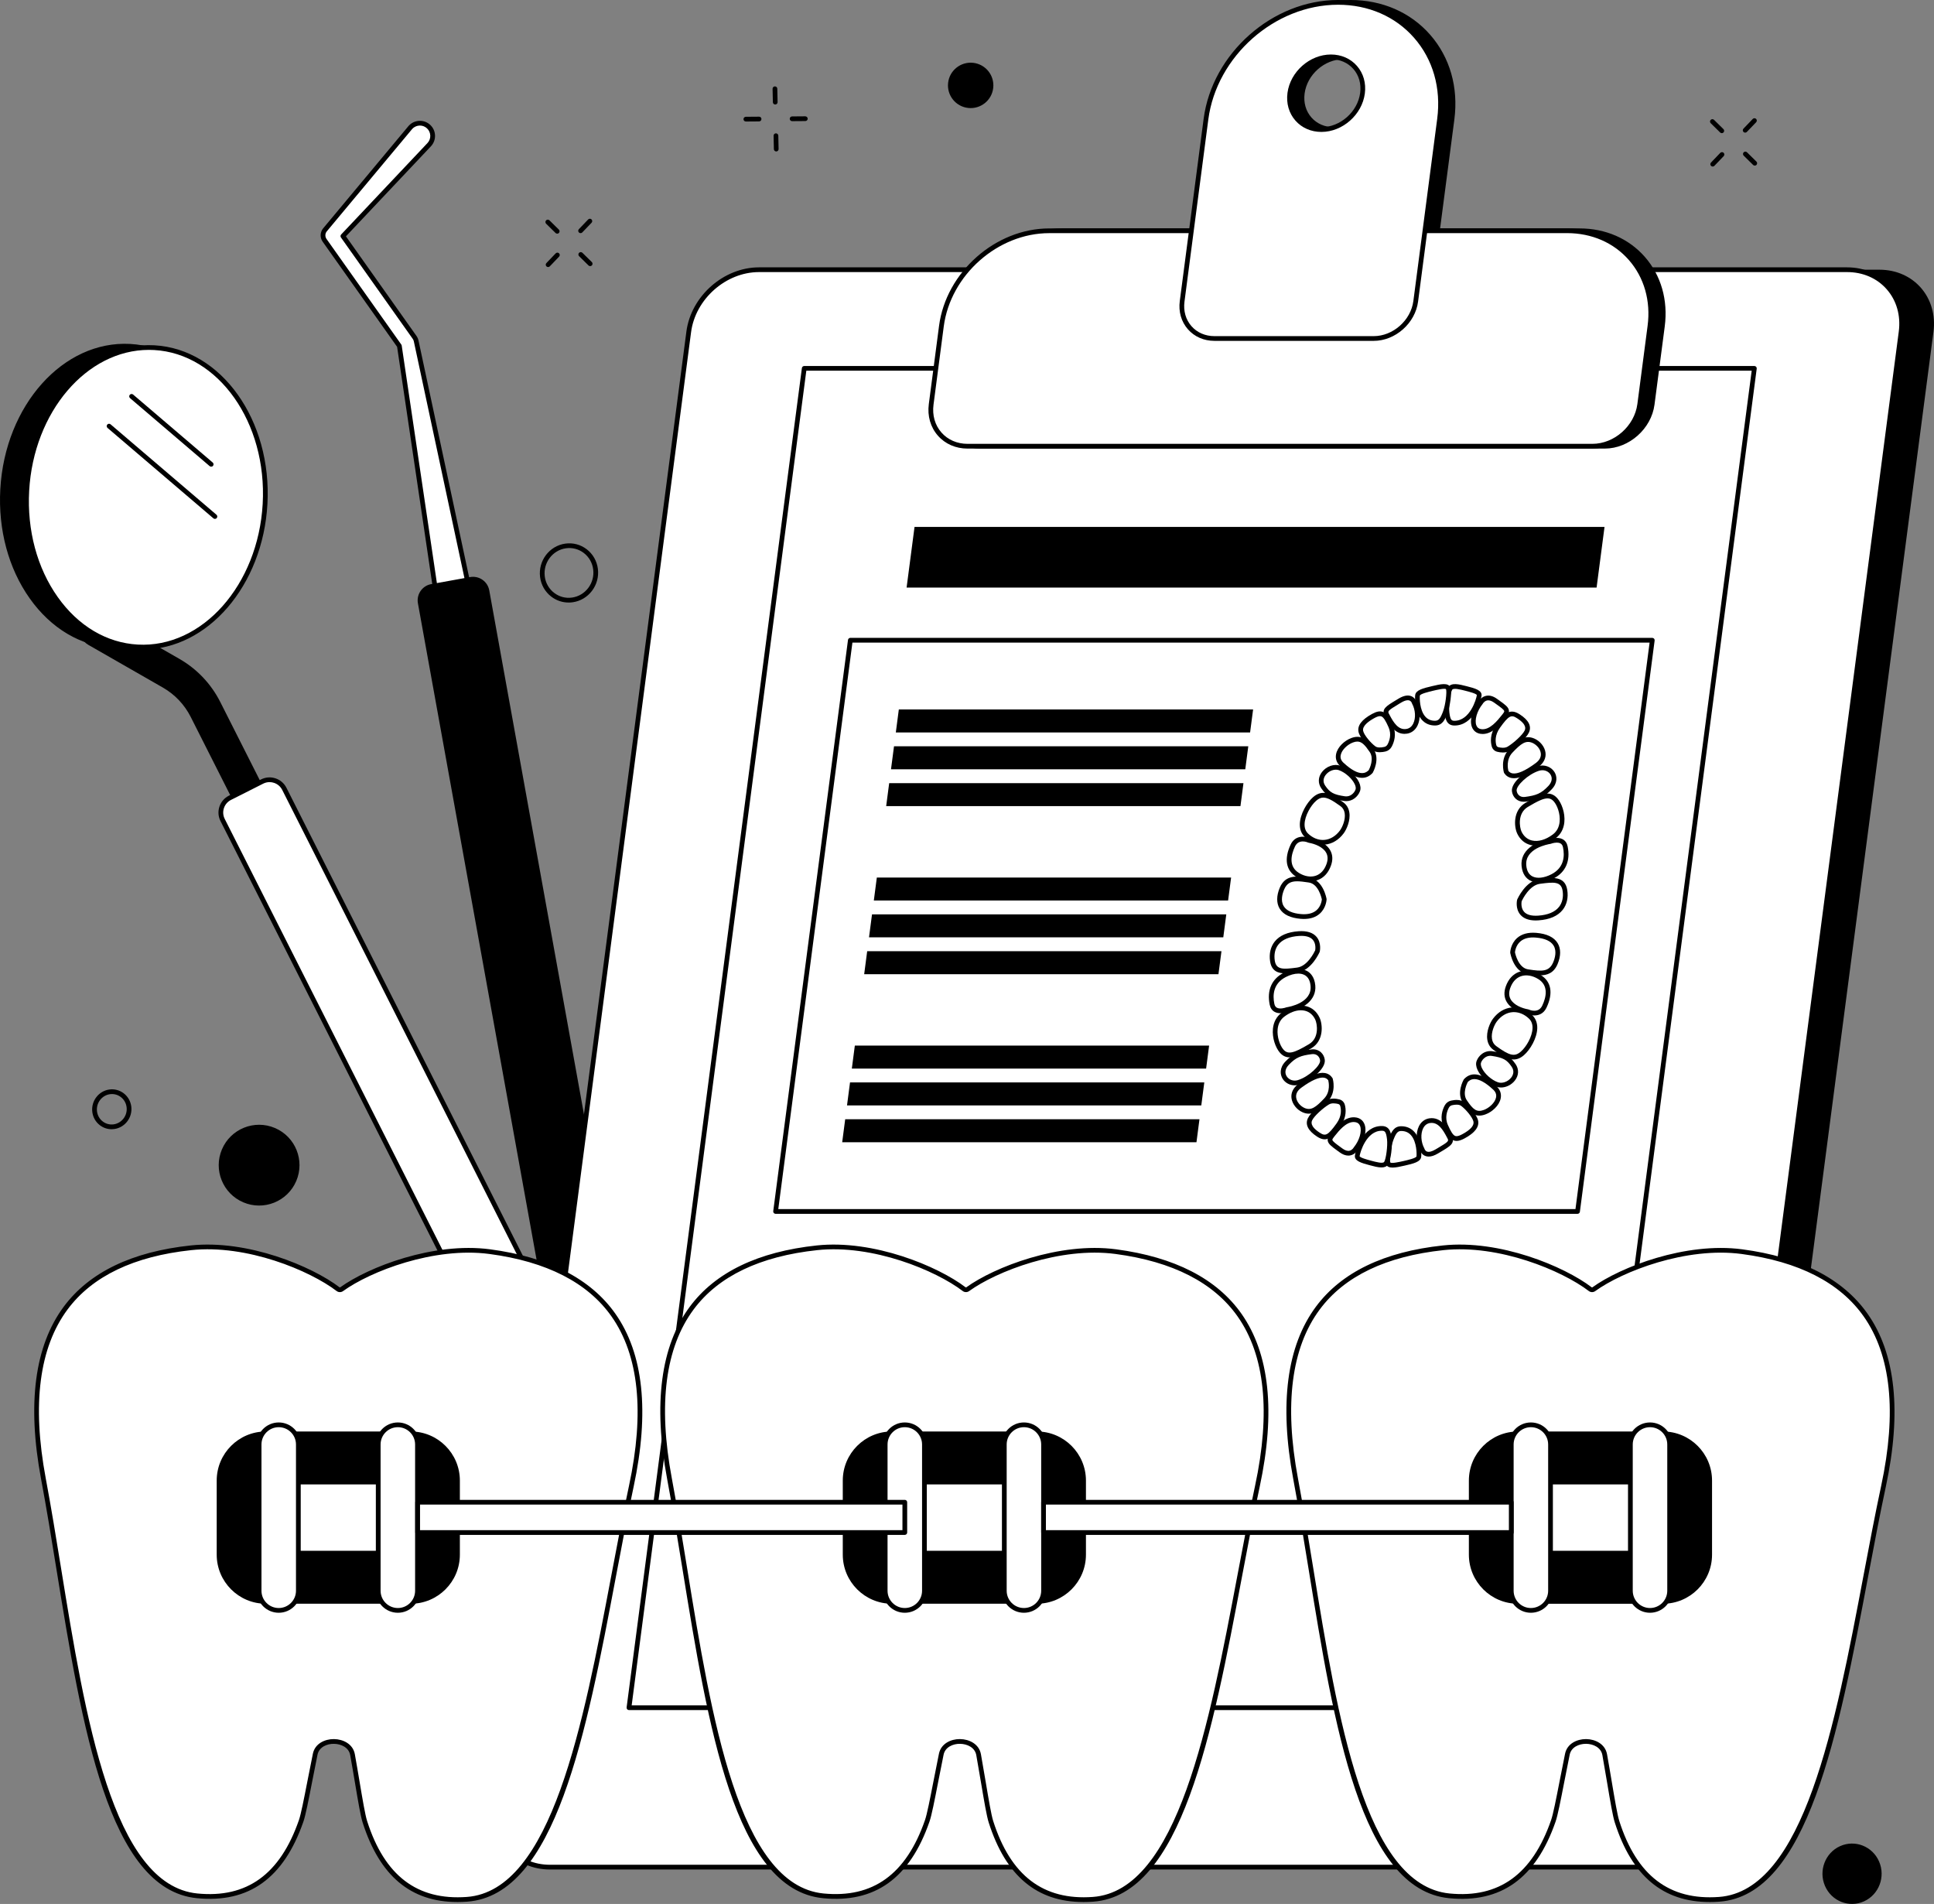
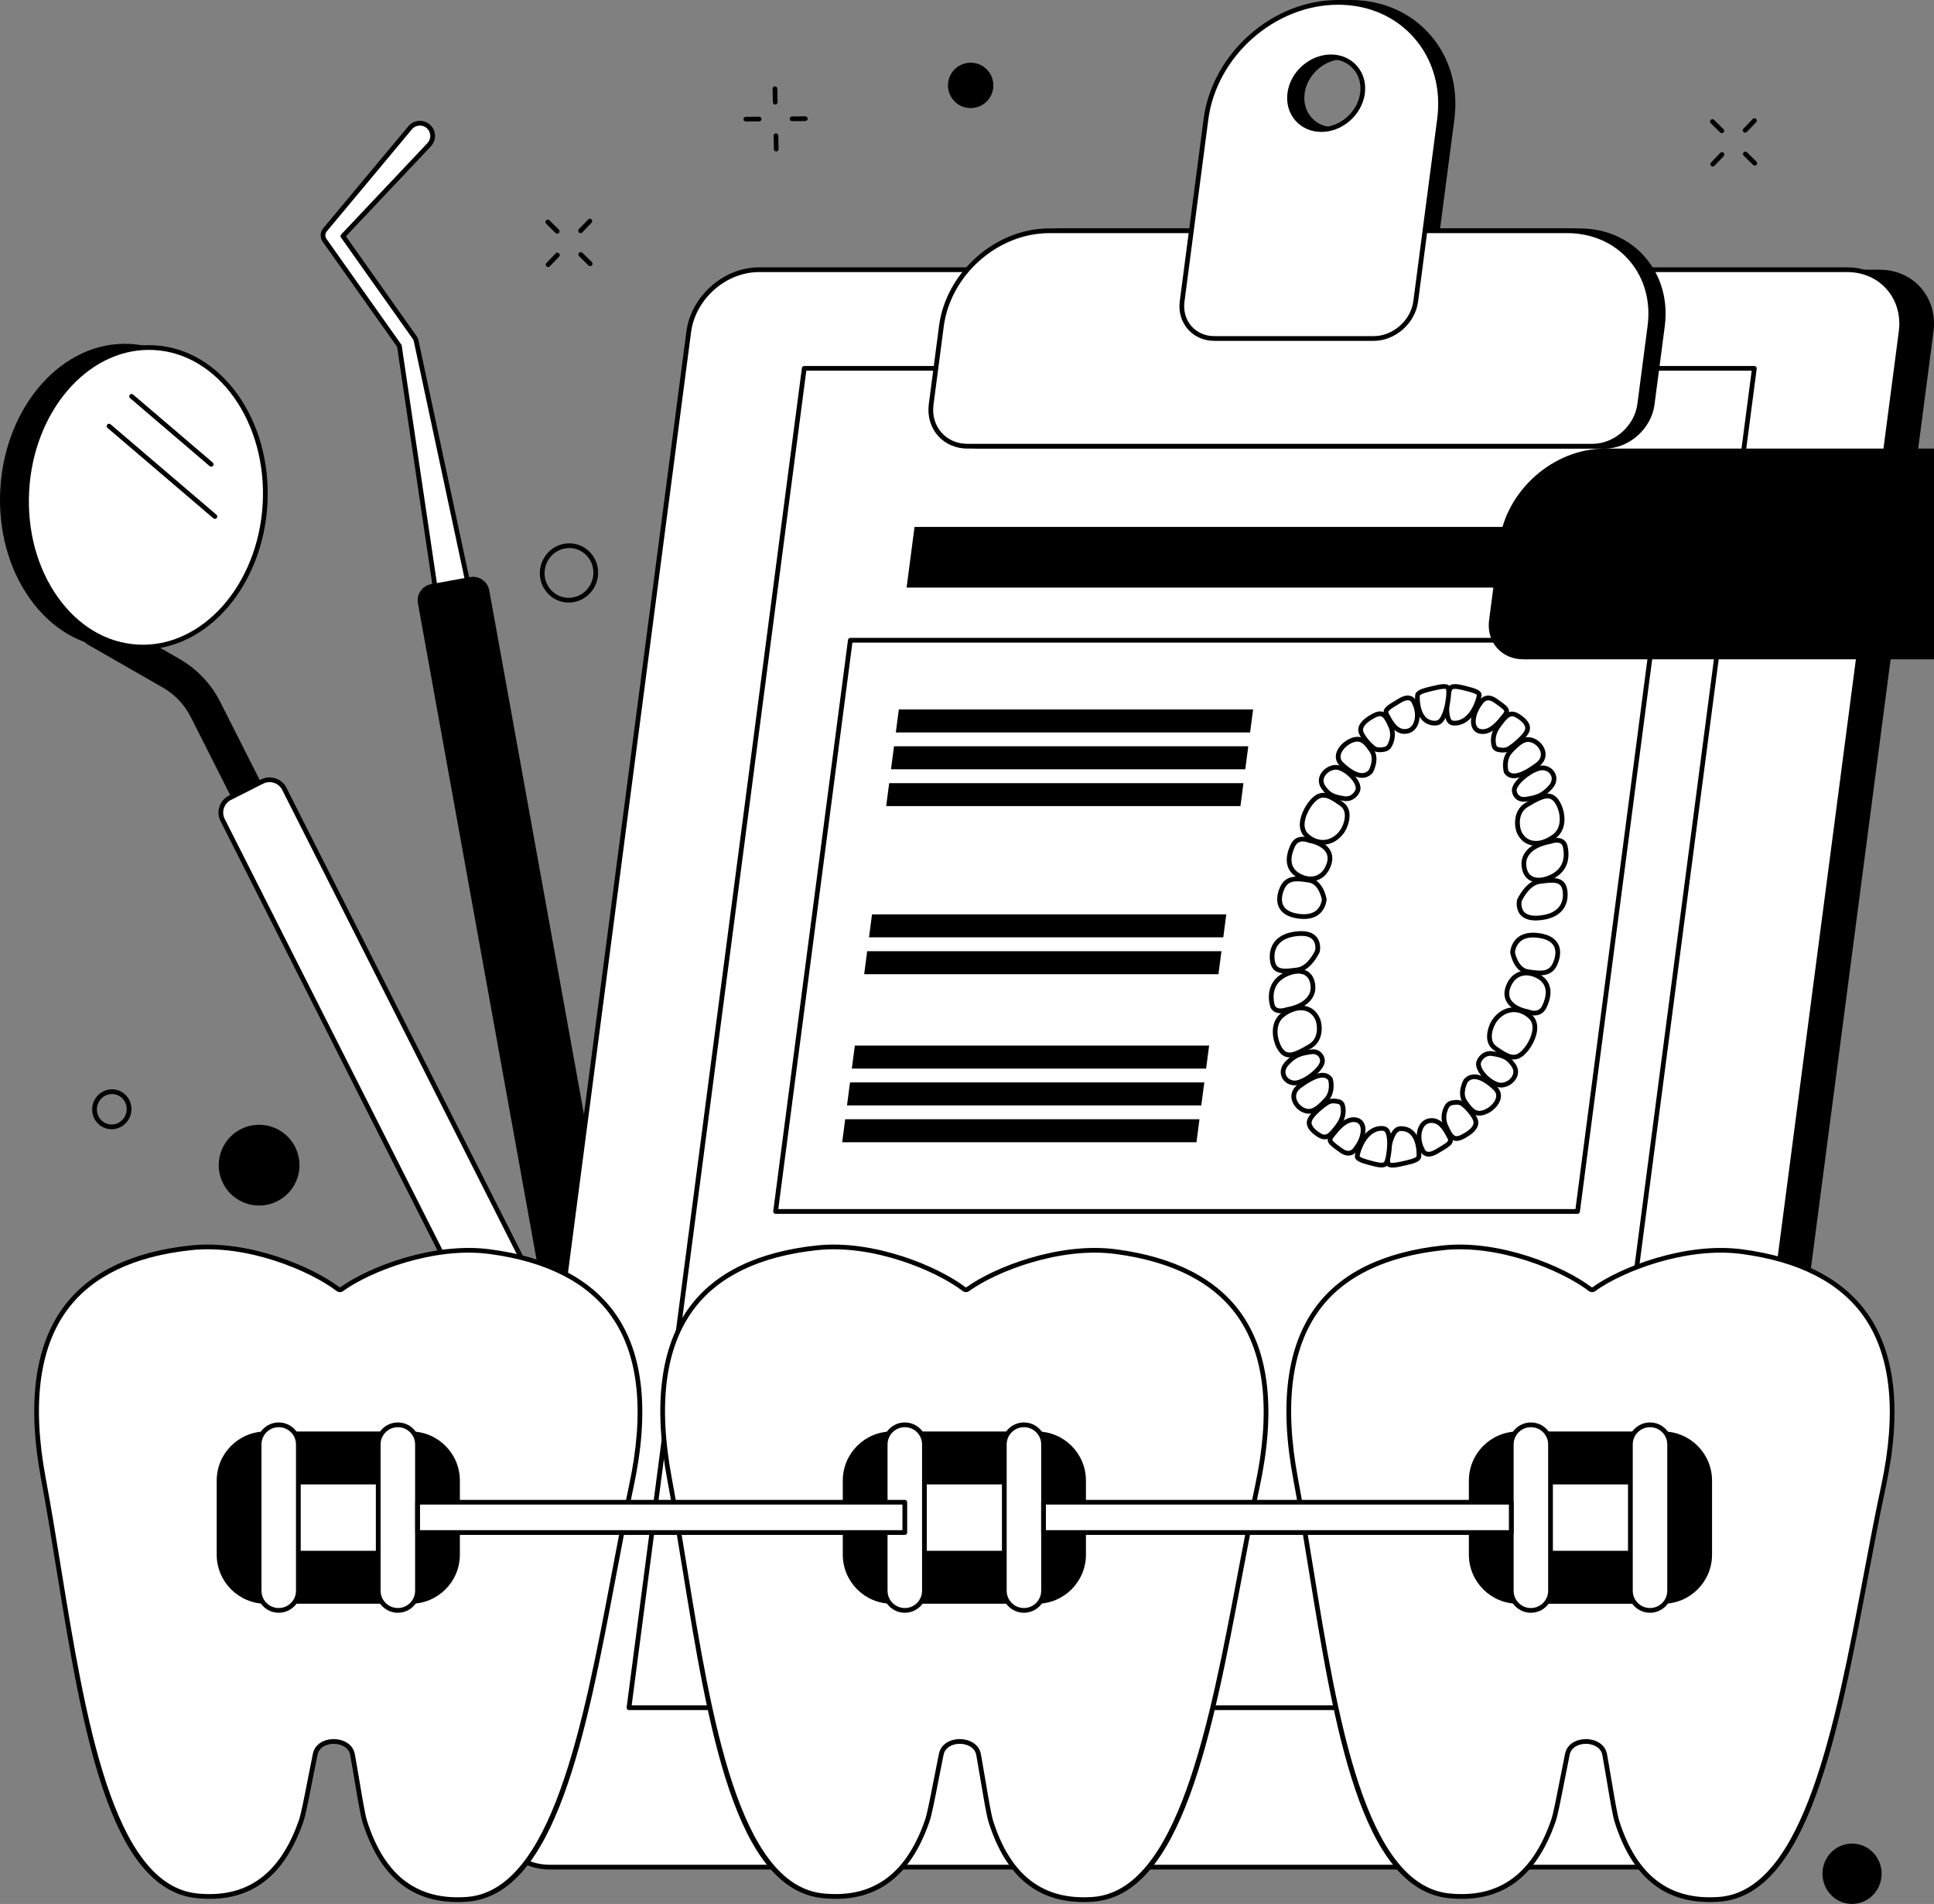
<svg xmlns="http://www.w3.org/2000/svg" id="Layer_2" data-name="Layer 2" viewBox="0 0 1859.07 1830">
  <rect x="0" y="0" width="1859.07" height="1830" fill="#808080" stroke="none" />
  <defs>
    <style>
      .cls-1 {
        fill: #fff;
      }
    </style>
  </defs>
  <g id="Illustration">
    <g id="Orthodontic_services" data-name="Orthodontic services">
      <g>
        <g>
          <path class="cls-1" d="M312.44,220.85l.17-.2,81.63-97.84c.15-.18.33-.39.5-.56,4.65-4.92,12.41-5.15,17.33-.5,4.92,4.65,5.15,12.41.5,17.33l-82.95,87.86,69.06,97.53c.62.88,1.1,1.94,1.34,3.06l.06.28,61.84,289.28c.07.35.15.75.2,1.11,1.44,9.7-5.26,18.73-14.96,20.16-9.7,1.44-18.73-5.26-20.16-14.96l-43.09-290.9-71.87-101.49c-2.13-3.01-2.07-7.2.4-10.16Z" />
          <path d="M444.51,640.83c-4.27,0-8.4-1.36-11.89-3.95-4.3-3.19-7.09-7.86-7.88-13.15l-43.01-290.36-71.55-101.04c-2.78-3.92-2.57-9.24.51-12.93l1.75,1.46-1.75-1.46,81.79-98.04c.18-.22.4-.46.59-.67,5.5-5.83,14.72-6.09,20.55-.59,2.82,2.67,4.44,6.27,4.55,10.15.11,3.88-1.3,7.57-3.96,10.39l-81.67,86.51,67.99,96.01c.83,1.18,1.42,2.53,1.71,3.9l61.9,289.56c.08.4.17.85.23,1.25,1.62,10.92-5.95,21.13-16.88,22.75-.99.15-1.99.22-2.98.22ZM403.65,120.68c-2.65,0-5.3,1.05-7.27,3.13-.13.14-.28.31-.41.46l-81.79,98.04c-1.76,2.11-1.88,5.15-.29,7.39l71.87,101.49c.21.29.34.63.39.98l43.09,290.9c.61,4.09,2.77,7.7,6.09,10.16,3.32,2.46,7.4,3.49,11.49,2.88,8.44-1.25,14.3-9.14,13.04-17.58-.05-.31-.11-.67-.18-.98l-61.9-289.54c-.17-.78-.51-1.56-.98-2.23l-69.06-97.52c-.63-.88-.54-2.09.2-2.88l82.95-87.86c1.83-1.94,2.8-4.48,2.72-7.14-.08-2.67-1.19-5.14-3.13-6.98-1.93-1.82-4.39-2.72-6.85-2.72Z" />
        </g>
        <path d="M607.66,1532.25l3.19-.58c18.06-3.26,30.05-20.55,26.78-38.6l-167.32-925.61c-1.56-8.62-9.81-14.35-18.44-12.79l-37.35,6.75c-8.62,1.56-14.35,9.81-12.79,18.44l167.32,925.61c3.26,18.06,20.55,30.05,38.6,26.78Z" />
      </g>
      <g>
        <path d="M270.35,826.03c7.84-3.96,10.99-13.54,7.03-21.38l-65.64-129.91c-8.81-17.44-22.43-31.78-39.38-41.5l-67.54-38.7-26.97-53.37c-3.96-7.84-13.54-10.99-21.38-7.03-7.84,3.96-10.99,13.54-7.03,21.38l29.12,57.63c1.4,2.78,3.59,5.08,6.29,6.63l71.68,41.07c11.53,6.61,20.8,16.37,26.79,28.23l65.64,129.91c3.96,7.84,13.54,10.99,21.38,7.03Z" />
        <g>
          <path class="cls-1" d="M662.04,1601.22c16.38-8.27,22.94-28.26,14.67-44.63l-403.42-798.39c-3.95-7.82-13.5-10.96-21.32-7.01l-30.98,15.65c-7.82,3.95-10.96,13.5-7.01,21.32l403.42,798.39c8.27,16.38,28.26,22.94,44.63,14.67Z" />
          <path d="M647.12,1607.06c-12.98,0-25.5-7.13-31.74-19.48L211.96,789.19c-2.19-4.32-2.56-9.24-1.04-13.85,1.51-4.6,4.73-8.34,9.05-10.53l30.98-15.65c4.32-2.19,9.24-2.56,13.85-1.04,4.6,1.51,8.34,4.73,10.53,9.05l403.42,798.39c8.83,17.47,1.79,38.86-15.67,47.69-5.12,2.59-10.57,3.81-15.95,3.81ZM259.12,751.75c-2.1,0-4.19.49-6.12,1.47l-30.98,15.65c-3.24,1.64-5.65,4.44-6.78,7.89-1.13,3.45-.86,7.13.78,10.37l403.42,798.39c7.7,15.23,26.35,21.37,41.58,13.67,15.23-7.7,21.36-26.35,13.67-41.58l-403.42-798.39c-1.64-3.24-4.44-5.65-7.89-6.78-1.4-.46-2.83-.69-4.26-.69ZM662.04,1601.22h.02-.02Z" />
        </g>
        <g>
          <ellipse cx="117.07" cy="476.69" rx="144.05" ry="114.68" transform="translate(-365.4 567.02) rotate(-86.81)" />
          <path d="M114.26,622.93c-1.78,0-3.56-.05-5.34-.15-31.29-1.75-59.83-18.65-80.35-47.6C8.16,546.4-1.88,509.1.29,470.17c4.49-80.56,60.49-143.2,124.93-139.58,31.29,1.75,59.83,18.65,80.35,47.6,20.41,28.79,30.45,66.08,28.28,105.01-2.17,38.93-16.3,74.88-39.78,101.22-22.27,24.97-50.42,38.51-79.8,38.51ZM119.94,334.99c-59.75,0-110.87,59.5-115.11,135.44-2.11,37.91,7.63,74.18,27.45,102.13,19.7,27.8,47.01,44.02,76.89,45.69,29.88,1.67,58.82-11.42,81.49-36.85,22.8-25.58,36.52-60.54,38.64-98.44,2.11-37.91-7.63-74.18-27.45-102.13-19.7-27.8-47.01-44.02-76.89-45.69-1.68-.09-3.36-.14-5.03-.14Z" />
        </g>
        <g>
          <ellipse class="cls-1" cx="140.28" cy="477.98" rx="144.05" ry="114.68" transform="translate(-344.77 591.42) rotate(-86.81)" />
          <path d="M137.4,624.23c-1.75,0-3.51-.05-5.27-.15-31.29-1.75-59.83-18.65-80.35-47.6-20.41-28.79-30.45-66.08-28.28-105.01,4.49-80.56,60.49-143.2,124.93-139.58,64.39,3.59,113.12,72.05,108.63,152.61-4.37,78.35-57.5,139.73-119.65,139.73ZM143.15,336.29c-59.75,0-110.87,59.5-115.11,135.44-2.11,37.91,7.63,74.18,27.45,102.13,19.7,27.8,47.01,44.02,76.89,45.69,61.89,3.48,115.78-57.24,120.13-135.3,4.35-78.05-42.45-144.37-104.34-147.82-1.68-.09-3.36-.14-5.03-.14Z" />
        </g>
        <path d="M203.01,448.56c-.52,0-1.05-.18-1.48-.54l-76.52-65.34c-.95-.81-1.07-2.25-.25-3.2.81-.95,2.25-1.07,3.2-.25l76.52,65.34c.95.81,1.07,2.25.25,3.2-.45.53-1.09.8-1.73.8Z" />
        <path d="M206.61,498.75c-.52,0-1.05-.18-1.48-.55l-101.77-86.9c-.95-.81-1.07-2.25-.25-3.2.82-.95,2.25-1.07,3.2-.25l101.77,86.9c.95.81,1.07,2.25.25,3.2-.45.53-1.09.8-1.73.8Z" />
      </g>
      <g>
        <path d="M1806.63,259.24H760.7c-32.99,0-63.24,26.75-67.56,59.74l-185.31,1415.91c-4.32,32.99,18.93,59.74,51.92,59.74h1045.93c32.99,0,63.24-26.75,67.56-59.74l185.31-1415.91c4.32-32.99-18.93-59.74-51.92-59.74Z" />
        <g>
          <path class="cls-1" d="M1775.54,259.24H729.61c-32.99,0-63.24,26.75-67.56,59.74l-185.31,1415.91c-4.32,32.99,18.93,59.74,51.92,59.74h1045.93c32.99,0,63.24-26.75,67.56-59.74l185.31-1415.91c4.32-32.99-18.93-59.74-51.92-59.74Z" />
          <path d="M1574.6,1796.91H528.67c-16.53,0-31.27-6.42-41.51-18.09-10.36-11.8-14.86-27.51-12.67-44.22l185.31-1415.91c4.45-34.03,35.77-61.72,69.81-61.72h1045.93c16.53,0,31.27,6.42,41.5,18.09,10.36,11.8,14.86,27.51,12.67,44.22l-185.31,1415.91c-4.45,34.03-35.77,61.72-69.81,61.72ZM729.61,261.52c-31.84,0-61.14,25.91-65.31,57.76l-185.31,1415.91c-2.01,15.39,2.1,29.82,11.58,40.63,9.36,10.67,22.89,16.54,38.09,16.54h1045.93c31.84,0,61.14-25.91,65.31-57.76l185.31-1415.91c2.01-15.39-2.1-29.82-11.58-40.63-9.36-10.67-22.89-16.54-38.09-16.54H729.61Z" />
        </g>
        <g>
          <path d="M1517.93,1643.68h-913.33c-.65,0-1.28-.28-1.71-.77-.43-.49-.63-1.15-.55-1.79l168.48-1287.35c.15-1.13,1.11-1.98,2.25-1.98h913.33c.66,0,1.28.28,1.71.77.43.49.63,1.15.54,1.79l-168.48,1287.35c-.15,1.13-1.11,1.98-2.25,1.98ZM607.2,1639.13h908.74l167.88-1282.81h-908.74l-167.88,1282.81Z" />
          <polygon points="1534.73 564.77 871.47 564.77 879.1 506.48 1542.36 506.48 1534.73 564.77" />
          <g>
            <path d="M1516.43,1166.7h-770.89c-.65,0-1.28-.28-1.71-.77-.43-.49-.63-1.15-.55-1.79l71.86-549.06c.15-1.13,1.11-1.98,2.25-1.98h770.89c.65,0,1.28.28,1.71.77.43.49.63,1.15.54,1.79l-71.86,549.06c-.15,1.13-1.11,1.98-2.25,1.98ZM748.13,1162.16h766.3l71.26-544.51h-766.3l-71.26,544.51Z" />
            <g>
              <g>
                <path class="cls-1" d="M1460.52,865.52s7.28-16.67,19.38-18.27c12.11-1.61,22.53-3.22,24.4,8.5,1.87,11.72-3.28,25.07-25.59,26.6-22.29,1.53-18.19-16.83-18.19-16.83Z" />
                <path d="M1476.16,884.71c-6.62,0-11.55-1.84-14.68-5.48-4.99-5.8-3.26-13.87-3.18-14.21.03-.14.08-.28.13-.41.32-.73,7.94-17.86,21.16-19.62l.69-.09c11.83-1.57,24.07-3.2,26.25,10.48,1.17,7.32-.39,14.12-4.38,19.14-4.74,5.96-12.58,9.36-23.3,10.09-.93.06-1.83.1-2.7.1ZM1462.7,866.22c-.19,1.11-.9,6.44,2.25,10.08,2.56,2.95,7.13,4.22,13.6,3.79,9.39-.64,16.14-3.47,20.05-8.39,3.19-4.01,4.42-9.55,3.45-15.59-1.42-8.9-8.23-8.41-21.17-6.69l-.69.09c-10.01,1.33-16.62,14.83-17.5,16.71Z" />
              </g>
              <g>
                <path class="cls-1" d="M1490.02,808.85s12.55-4.96,14.64,5.08c2.09,10.04.56,21.74-12.22,28.37-12.77,6.62-26.13,4.87-27.56-10.17-1.43-15.04,14.72-21.65,25.13-23.28Z" />
                <path d="M1479.11,848.25c-3.11,0-5.96-.66-8.4-1.99-3.26-1.77-7.3-5.63-8.09-13.92-1.38-14.57,12.43-23.39,26.82-25.7,1.38-.5,7.87-2.6,12.68,0,2.47,1.33,4.12,3.7,4.77,6.84,2.89,13.91-1.86,24.87-13.4,30.85-5.03,2.61-9.97,3.93-14.38,3.93ZM1496.51,809.9c-2.83,0-5.62,1.06-5.66,1.07-.16.06-.32.11-.48.13-2.54.4-24.78,4.35-23.22,20.81.48,5.06,2.41,8.55,5.74,10.36,4.48,2.44,11.4,1.69,18.51-1.99,12.25-6.35,12.76-17.58,11.04-25.88-.38-1.84-1.19-3.07-2.48-3.76-1.02-.55-2.24-.74-3.45-.74ZM1490.02,808.85h.02-.02Z" />
              </g>
              <g>
                <path class="cls-1" d="M1460.55,800.37c-2.63-5.48-4.16-20.06,6.89-26.7,14.47-8.69,21.9-11.62,27.83-4.91,5.92,6.71,11.13,25.79-1.19,35.1-13.2,9.97-27.6,8.85-33.52-3.49Z" />
                <path d="M1476.42,812.83c-1.69,0-3.34-.19-4.92-.57-5.75-1.4-10.24-5.17-13-10.91-3.24-6.76-4.29-22.39,7.77-29.63,13.68-8.22,23.2-12.96,30.7-4.47,4.05,4.59,7.67,13.99,6.76,23.08-.65,6.43-3.51,11.73-8.28,15.33-6.19,4.68-12.89,7.16-19.02,7.16ZM1487.62,767.37c-3.97,0-9.61,2.6-19.01,8.25-10.19,6.12-7.93,19.75-6.01,23.76,2.14,4.47,5.59,7.39,9.97,8.46,5.99,1.46,13.32-.66,20.13-5.8,3.79-2.86,5.97-6.95,6.5-12.16.78-7.71-2.33-15.87-5.64-19.62-1.67-1.89-3.49-2.89-5.94-2.89Z" />
              </g>
              <g>
                <path class="cls-1" d="M1466.19,768.25c-2.89.39-5.72-.35-7.66-2.19-1.36-1.29-2.58-3.15-2.91-5.79-.82-6.68,12.58-18.33,23.2-21.64,10.63-3.31,20.81,8.25,11.18,18.41-7.25,7.66-12.32,9.67-23.81,11.21Z" />
                <path d="M1464.7,770.62c-2.99,0-5.74-1.02-7.74-2.91-2.04-1.93-3.25-4.34-3.6-7.16-1.07-8.7,14.23-20.8,24.78-24.09,6.23-1.94,12.86.38,16.14,5.65,2.49,4,3.11,10.43-2.63,16.49-7.97,8.41-13.94,10.4-25.16,11.9h0c-.6.08-1.2.12-1.79.12ZM1466.19,768.25h.02-.02ZM1482.58,740.33c-1.02,0-2.05.15-3.08.47-10.71,3.34-22.21,14.46-21.62,19.19.22,1.74.96,3.23,2.21,4.41,1.39,1.32,3.51,1.9,5.8,1.59,10.74-1.44,15.5-3.16,22.47-10.52,3.41-3.61,4.17-7.6,2.08-10.96-1.66-2.67-4.65-4.19-7.85-4.19Z" />
              </g>
              <g>
                <path class="cls-1" d="M1447.85,741.88s-3.56-11.69,4.32-20.02c7.87-8.33,13.62-13.32,21.67-9.97,8.05,3.36,15.01,15.07,3.73,23.39-11.28,8.32-24.02,14.96-29.71,6.6Z" />
                <path d="M1455.35,748.01c-.77,0-1.5-.06-2.2-.18-3-.51-5.42-2.08-7.18-4.67-.13-.19-.23-.4-.3-.62-.16-.53-3.84-13.06,4.84-22.24,7.91-8.37,14.72-14.46,24.19-10.5,5.75,2.4,10.25,8.03,10.93,13.7.62,5.12-1.77,9.96-6.73,13.61-9.91,7.31-17.65,10.9-23.56,10.9ZM1449.94,740.9c1.02,1.37,2.33,2.17,3.97,2.45,4.81.82,12.3-2.51,22.3-9.89,3.69-2.72,5.34-5.89,4.91-9.41-.56-4.6-4.53-8.54-8.17-10.05-6.31-2.63-10.81.63-19.14,9.43-6.2,6.56-4.34,15.65-3.88,17.47Z" />
              </g>
              <g>
                <path class="cls-1" d="M1439.75,720.37c-1.81-.46-3.13-1.79-3.62-3.54-1.03-3.7-1.76-10.76,3.81-18.57,8.15-11.45,11.91-14.72,19.59-9.8,7.68,4.93,10.37,9.85,8.06,14.76-2.31,4.91-11.71,13.09-17.13,16.35-3.46,2.09-7.94,1.49-10.71.79Z" />
                <path d="M1444.65,723.29c-1.98,0-3.87-.32-5.45-.72-2.58-.65-4.54-2.57-5.25-5.14-1.09-3.94-2.01-11.85,4.14-20.49,7.55-10.61,12.69-16.79,22.67-10.39,8.76,5.62,11.75,11.55,8.89,17.64-2.6,5.52-12.4,13.95-18.01,17.33-2.19,1.32-4.65,1.77-6.99,1.77ZM1440.31,718.16c2.13.54,6.13,1.18,8.99-.54,5.54-3.34,14.3-11.24,16.24-15.37.65-1.38,2.62-5.57-7.23-11.88-5.45-3.5-7.78-3.05-16.51,9.2-5.06,7.11-4.34,13.48-3.47,16.64.27.99.99,1.7,1.98,1.94Z" />
              </g>
              <g>
                <path class="cls-1" d="M1423.36,675.28s4.66-8.67,14.32-1.72c9.67,6.96,12.97,8.7,8.76,13.9-4.21,5.2-12.85,17.34-23.19,15.58-10.34-1.75-8.3-17.36.11-27.76Z" />
                <path d="M1425.3,705.49c-.8,0-1.61-.07-2.43-.21-3.8-.64-6.63-2.96-7.98-6.52-2.47-6.53.3-16.92,6.59-24.78.54-.89,2.78-4.2,6.88-5.14,3.34-.77,6.93.19,10.65,2.87l1.93,1.38c5.85,4.18,9.07,6.48,9.52,9.8.33,2.43-1.03,4.48-2.25,5.99l-1.04,1.31c-4.34,5.47-12.13,15.29-21.87,15.29ZM1430.61,673.14c-.41,0-.8.04-1.19.13-2.64.59-4.05,3.08-4.07,3.11-.06.11-.14.24-.23.34-5.33,6.59-7.9,15.38-5.98,20.45.78,2.07,2.25,3.26,4.49,3.64,8.21,1.39,15.86-8.25,19.98-13.43l1.07-1.34c.63-.78,1.37-1.86,1.28-2.52-.19-1.38-3.49-3.73-7.66-6.71l-1.94-1.39c-2.1-1.51-4.03-2.27-5.75-2.27ZM1423.36,675.28h.02-.02Z" />
              </g>
              <g>
                <path class="cls-1" d="M1398.1,695.08c-5.07,0-6.32-3.34-7.14-10.01-.82-6.66.93-19.99,3.05-23.32,2.13-3.33,8.67-1.66,15.22.01,6.55,1.67,13.1,3.34,12.66,6.68-.44,3.33-6.54,26.67-23.79,26.64Z" />
                <path d="M1398.13,697.35h-.04c-7.92-.01-8.81-7.23-9.39-12.01-.83-6.75.78-20.73,3.39-24.82,3.01-4.72,10.48-2.81,17.69-.97,7.74,1.98,15.05,3.84,14.36,9.18-.74,5.68-7.72,28.62-26.01,28.62ZM1398.1,692.8h.02c14.9,0,21-20.83,21.51-24.66-.38-1.48-7.53-3.3-10.97-4.18-4.85-1.24-11.5-2.93-12.74-.99-1.72,2.69-3.51,15.32-2.71,21.82.89,7.25,2.17,8.01,4.89,8.01Z" />
              </g>
              <g>
                <path class="cls-1" d="M1272.92,864.4s-2.87-16.65-14.41-18.37c-11.53-1.73-21.38-3.44-26.26,8.16-4.87,11.6-3.26,24.9,18.34,26.7,21.62,1.8,22.33-16.49,22.33-16.49Z" />
                <path d="M1253.51,883.29c-1.01,0-2.04-.04-3.11-.13-10.05-.84-16.89-4.14-20.32-9.81-3.18-5.24-3.15-12.36.08-20.04,5.47-13.01,16.95-11.29,28.04-9.63l.65.1c13.02,1.95,16.18,19.49,16.31,20.23.03.16.04.32.03.47-.01.33-.39,8.24-6.6,13.74-3.8,3.36-8.86,5.05-15.08,5.05ZM1246.85,847.08c-5.93,0-9.91,1.83-12.5,7.98-1.53,3.65-3.63,10.57-.38,15.92,2.64,4.35,8.3,6.92,16.81,7.63,6.34.53,11.31-.73,14.76-3.76,4.25-3.73,4.98-9.15,5.1-10.33-.41-1.98-3.4-14.9-12.46-16.26l-.65-.1c-4.11-.62-7.65-1.09-10.67-1.09Z" />
              </g>
              <g>
                <path class="cls-1" d="M1258.48,807.8s-11.1-5.03-15.76,4.91c-4.66,9.94-6.18,21.56,4.7,28.27,10.88,6.71,24.54,5.12,29.86-9.82,5.32-14.94-8.94-21.66-18.8-23.36Z" />
                <path d="M1259.86,847.04c-4.5,0-9.23-1.4-13.64-4.12-10.09-6.22-12.06-17.28-5.56-31.17,4.35-9.29,13.82-8.13,18.48-6.14,3.7.67,14.67,3.32,19.43,11.47,2.52,4.32,2.81,9.32.84,14.85-2.52,7.08-6.99,11.92-12.92,14-2.1.74-4.34,1.1-6.63,1.1ZM1252.35,808.76c-2.68,0-5.74,1.01-7.57,4.92-3.81,8.14-6.25,19.16,3.83,25.37,5.49,3.38,11.46,4.33,16.38,2.6,4.59-1.61,8.1-5.5,10.14-11.24,1.5-4.21,1.34-7.92-.48-11.03-3.09-5.3-10.58-8.3-16.56-9.33-.19-.03-.37-.09-.54-.17-.45-.2-2.65-1.12-5.2-1.12Z" />
              </g>
              <g>
                <path class="cls-1" d="M1289.81,799.63c4.03-5.43,9.34-19.92.12-26.61-12.06-8.74-18.65-11.7-26.24-5.08-7.59,6.62-17.67,25.52-7.92,34.86,10.45,10.02,24.98,9.04,34.04-3.18Z" />
                <path d="M1271.6,811.9c-6.23,0-12.35-2.61-17.41-7.45-3.2-3.07-4.83-7.34-4.72-12.35.22-9.44,6.64-20.57,12.72-25.87,9.36-8.17,17.96-3.1,29.06,4.95,3.23,2.34,5.18,5.63,5.82,9.77,1.19,7.71-2.61,16.2-5.45,20.03h0c-4.75,6.4-11.2,10.25-18.16,10.84-.63.05-1.25.08-1.88.08ZM1272.07,766.62c-2.49,0-4.6,1.05-6.88,3.03-5.22,4.55-10.97,14.47-11.16,22.55-.09,3.75,1.03,6.76,3.32,8.96,4.61,4.42,10.21,6.6,15.75,6.13,5.64-.48,10.93-3.68,14.89-9.02,2.29-3.09,5.57-10.34,4.6-16.63-.45-2.9-1.79-5.18-4-6.78-7.79-5.65-12.61-8.24-16.53-8.24ZM1289.81,799.63h.02-.02Z" />
              </g>
              <g>
                <path class="cls-1" d="M1292.58,767.64c2.76.4,5.76-.31,8.16-2.12,1.68-1.27,3.38-3.11,4.39-5.74,2.55-6.64-7.7-18.32-17.36-21.67-9.65-3.35-22.71,8.08-15.84,18.23,5.18,7.66,9.67,9.69,20.65,11.3Z" />
                <path d="M1294.1,770.02c-.62,0-1.23-.04-1.85-.13-10.88-1.59-16.37-3.65-22.2-12.27-3.3-4.88-3.05-10.69.68-15.55,4.32-5.62,11.79-8.19,17.79-6.11,7.14,2.48,14.82,9.3,17.87,15.87,1.51,3.26,1.81,6.29.86,8.76-1.03,2.67-2.76,4.94-5.14,6.74-2.32,1.75-5.16,2.69-8.01,2.69ZM1284.15,739.79c-3.54,0-7.39,1.89-9.82,5.05-1.48,1.92-3.51,5.81-.52,10.23,4.6,6.79,8.17,8.72,19.09,10.32,2.24.32,4.6-.29,6.46-1.69,1.69-1.28,2.92-2.88,3.63-4.74.5-1.29.24-3.1-.74-5.21-2.55-5.48-9.24-11.41-15.24-13.49-.91-.32-1.88-.47-2.87-.47Z" />
              </g>
              <g>
                <path class="cls-1" d="M1317.62,741.51s6.58-11.63.93-19.96c-5.65-8.33-10.04-13.33-18.89-10.02-8.84,3.31-18.77,14.92-9.77,23.25,9,8.34,19.91,15.02,27.73,6.73Z" />
                <path d="M1309.31,747.63c-5.92,0-12.93-3.73-20.97-11.17-3.49-3.24-4.89-7.24-4.03-11.59,1.4-7.1,8.38-13.15,14.55-15.46,10.49-3.93,15.76,2.31,21.57,10.87,6.37,9.39-.53,21.83-.83,22.35-.09.16-.2.31-.32.44-2.87,3.04-6.19,4.56-9.97,4.56ZM1304.75,712.77c-1.3,0-2.7.3-4.29.9-4.94,1.85-10.66,6.87-11.69,12.08-.55,2.79.32,5.2,2.66,7.37,16,14.82,22.15,9.33,24.33,7.05.81-1.56,5.29-10.87.91-17.34-4.64-6.85-7.71-10.06-11.92-10.06ZM1317.62,741.51h.02-.02Z" />
              </g>
              <g>
                <path class="cls-1" d="M1331.27,720.12c1.91-.45,3.58-1.77,4.52-3.51,1.98-3.68,4.55-10.72,1.06-18.53-5.12-11.44-8-14.71-16.91-9.83-8.9,4.88-12.85,9.77-11.84,14.67,1.01,4.9,8.21,13.08,12.74,16.35,2.9,2.09,7.49,1.52,10.43.84Z" />
                <path d="M1326.32,723.01c-2.42,0-4.86-.48-6.82-1.89-4.78-3.45-12.46-12.08-13.63-17.74-1.23-5.97,3.13-11.73,12.97-17.13,4.31-2.37,7.5-3,10.3-2.06,3.96,1.33,6.4,5.4,9.78,12.95,3.92,8.76.97,16.63-1.13,20.53-1.27,2.36-3.46,4.06-6,4.65h0c-1.63.38-3.53.68-5.46.68ZM1331.27,720.12h.02-.02ZM1326.54,688.33c-1.37,0-3.16.62-5.51,1.91-5.42,2.97-11.68,7.51-10.7,12.22.82,3.99,7.31,11.69,11.84,14.97,1.64,1.18,4.77,1.36,8.59.47,1.25-.29,2.38-1.18,3.03-2.38,1.71-3.17,4.11-9.53.98-16.52-2.64-5.9-4.74-9.71-7.08-10.5-.35-.12-.73-.18-1.15-.18Z" />
              </g>
              <g>
                <path class="cls-1" d="M1359.34,675.21s-2.38-8.66-13.81-1.75c-11.43,6.91-15.16,8.64-12.34,13.83,2.83,5.2,8.26,17.33,19.01,15.62,10.76-1.71,12.8-17.3,7.14-27.7Z" />
                <path d="M1350.1,705.36c-9.93,0-15.25-10.07-18.21-15.67l-.69-1.3c-3.67-6.75,1.19-9.67,10.87-15.49l2.28-1.38c4.81-2.91,8.92-3.71,12.22-2.39,2.87,1.15,4.37,3.69,4.87,5.2,3.83,7.2,4.3,16.68,1.12,23.15-2.1,4.26-5.65,6.99-10,7.68-.85.14-1.67.2-2.46.2ZM1353.25,673.05c-1.75,0-3.97.79-6.54,2.35l-2.29,1.38c-10.41,6.26-10.63,6.83-9.22,9.42l.72,1.35c3.69,6.99,8.3,14.33,15.94,13.11,2.94-.47,5.17-2.22,6.64-5.2,2.6-5.28,2.13-13.17-1.14-19.17-.08-.15-.14-.3-.19-.46-.03-.11-.59-1.85-2.3-2.51-.48-.18-1.01-.27-1.6-.27Z" />
              </g>
              <g>
                <path class="cls-1" d="M1379.37,695.04c5.07,0,7.19-3.32,9.75-9.98,2.56-6.66,4.31-19.99,3.05-23.32-1.25-3.33-8.23-1.67-15.2-.01-6.97,1.66-13.94,3.32-14.37,6.65-.44,3.33-.44,26.64,16.77,26.66Z" />
                <path d="M1379.39,697.32h-.02c-5.2,0-9.48-1.89-12.73-5.6-6.71-7.66-6.66-20.79-6.29-23.63.64-4.88,7.8-6.59,16.1-8.56,8.18-1.95,15.9-3.79,17.86,1.42,1.56,4.14-.46,18.18-3.06,24.93-2.41,6.26-4.96,11.44-11.86,11.44ZM1379.37,692.77h.01c3.4,0,5.04-1.84,7.61-8.52,2.61-6.78,3.93-19.34,3.05-21.7-.55-1.46-9.26.62-12.55,1.4-4.03.96-12.41,2.96-12.65,4.73-.25,1.91-.35,13.71,5.2,20.05,2.38,2.72,5.43,4.04,9.32,4.05Z" />
              </g>
              <g>
                <path class="cls-1" d="M1453.98,915.46s2.9,16.74,14.57,18.5c11.67,1.76,21.65,3.51,26.58-8.16,4.93-11.68,3.28-25.07-18.59-26.89-21.85-1.82-22.56,16.56-22.56,16.56Z" />
                <path d="M1480.25,937.48c-3.67,0-7.54-.59-11.38-1.17l-.66-.1c-13.13-1.98-16.34-19.61-16.47-20.36-.03-.16-.04-.32-.03-.48.01-.33.39-8.25,6.62-13.77,4.45-3.94,10.64-5.61,18.39-4.97,10.2.85,17.13,4.19,20.6,9.92,3.19,5.27,3.15,12.42-.1,20.12-3.64,8.61-9.91,10.79-16.97,10.79ZM1456.27,915.33c.41,2,3.45,15,12.62,16.39l.66.1c12.35,1.87,19.53,2.47,23.48-6.9,1.55-3.66,3.66-10.61.4-16-2.67-4.42-8.42-7.02-17.08-7.75-6.42-.54-11.48.74-14.96,3.8-4.26,3.75-5,9.17-5.12,10.35Z" />
              </g>
              <g>
                <path class="cls-1" d="M1468.61,972.42s11.23,5.12,15.95-4.88c4.71-10,6.24-21.7-4.78-28.48-11.01-6.78-24.81-5.21-30.17,9.79-5.36,15,9.04,21.81,19,23.57Z" />
                <path d="M1474.86,976.03c-2.64,0-5.13-.65-6.92-1.42-3.74-.69-14.86-3.4-19.65-11.65-2.52-4.34-2.8-9.35-.83-14.88,2.53-7.08,7.01-11.93,12.97-14.02,6.29-2.21,13.78-1.1,20.54,3.06,10.21,6.28,12.22,17.43,5.64,31.38-2.73,5.79-7.44,7.52-11.76,7.52ZM1469.55,970.35c.95.42,9.33,3.91,12.95-3.78,3.86-8.19,6.31-19.28-3.91-25.57-5.59-3.43-11.66-4.4-16.65-2.64-4.62,1.62-8.14,5.52-10.2,11.26-1.5,4.21-1.34,7.93.48,11.06,3.12,5.37,10.72,8.43,16.78,9.5.19.03.37.09.54.17Z" />
              </g>
              <g>
                <path class="cls-1" d="M1436.98,980.5c-4.06,5.44-9.4,19.97-.1,26.74,12.17,8.87,18.83,11.89,26.49,5.27,7.67-6.62,17.86-25.6,7.99-35.05-10.57-10.13-25.24-9.2-34.38,3.04Z" />
                <path d="M1454.93,1018.35c-6,0-12.17-4.01-19.39-9.27-3.26-2.38-5.24-5.71-5.87-9.9-1.17-7.74,2.64-16.22,5.49-20.04,4.77-6.39,11.24-10.23,18.24-10.81,6.94-.58,13.89,2.08,19.53,7.49,3.25,3.11,4.9,7.44,4.77,12.5-.25,9.49-6.72,20.63-12.85,25.91-3.36,2.9-6.62,4.12-9.93,4.12ZM1455.26,972.81c-.5,0-.99.02-1.49.06-5.67.47-10.99,3.67-14.97,9-2.3,3.08-5.59,10.32-4.64,16.64.44,2.95,1.81,5.27,4.05,6.91,12.88,9.39,17.75,10.5,23.67,5.39,5.26-4.54,11.06-14.46,11.27-22.59.1-3.8-1.04-6.87-3.37-9.1-4.28-4.1-9.39-6.3-14.53-6.3ZM1436.98,980.5h.02-.02Z" />
              </g>
              <g>
                <path class="cls-1" d="M1434.21,1012.64c-2.78-.42-5.81.28-8.22,2.08-1.69,1.27-3.4,3.11-4.42,5.74-2.57,6.66,7.77,18.46,17.5,21.91,9.74,3.45,22.93-7.96,15.98-18.23-5.24-7.74-9.77-9.82-20.84-11.5Z" />
                <path d="M1442.83,1045.27c-1.55,0-3.07-.24-4.52-.75-7.22-2.56-14.97-9.49-18.02-16.14-1.5-3.26-1.79-6.28-.84-8.73,1.03-2.68,2.77-4.95,5.17-6.74,2.84-2.12,6.46-3.04,9.92-2.51,10.96,1.67,16.5,3.77,22.38,12.47,3.33,4.93,3.08,10.77-.67,15.62-3.32,4.29-8.49,6.78-13.43,6.78ZM1432.6,1014.79c-1.86,0-3.73.61-5.25,1.75-1.7,1.27-2.93,2.87-3.66,4.74-.49,1.29-.24,3.08.73,5.2,2.56,5.56,9.33,11.6,15.41,13.75,4.17,1.48,9.7-.46,12.83-4.52,1.49-1.92,3.53-5.82.5-10.29-4.65-6.88-8.26-8.85-19.3-10.53-.42-.06-.84-.1-1.27-.1Z" />
              </g>
              <g>
                <path class="cls-1" d="M1409,1038.72s-6.61,11.62-.93,20.04c5.68,8.42,10.11,13.48,19.02,10.24,8.91-3.24,18.93-14.84,9.84-23.3-9.08-8.45-20.07-15.25-27.93-6.98Z" />
                <path d="M1421.98,1072.28c-6.86,0-11.16-5.39-15.79-12.25-6.4-9.48.54-21.91.84-22.44.09-.16.2-.31.33-.44,7.39-7.77,17.86-5.47,31.13,6.88,3.54,3.3,4.94,7.35,4.05,11.74-1.44,7.11-8.47,13.11-14.66,15.36-2.17.79-4.12,1.15-5.89,1.15ZM1410.86,1040.07c-.81,1.57-5.31,10.88-.9,17.42,6.13,9.08,9.52,11.86,16.36,9.37,4.95-1.8,10.7-6.78,11.76-12,.57-2.79-.34-5.31-2.69-7.5-16.14-15.03-22.34-9.57-24.53-7.3Z" />
              </g>
              <g>
                <path class="cls-1" d="M1395.29,1060.09c-1.92.43-3.59,1.74-4.54,3.49-1.99,3.68-4.57,10.72-1.06,18.59,5.14,11.54,8.04,14.85,16.99,10.04,8.96-4.82,12.93-9.69,11.91-14.63-1.02-4.93-8.26-13.22-12.82-16.55-2.91-2.13-7.53-1.6-10.49-.93Z" />
                <path d="M1400.12,1096.62c-.94,0-1.82-.15-2.66-.44-3.99-1.36-6.44-5.48-9.83-13.09-3.93-8.82-.98-16.69,1.13-20.59,1.28-2.37,3.48-4.05,6.04-4.62,3.67-.82,8.8-1.26,12.33,1.32,4.8,3.51,12.53,12.24,13.71,17.93,1.24,6.01-3.15,11.76-13.06,17.09-3.02,1.62-5.48,2.41-7.65,2.41ZM1400.1,1061.78c-1.29,0-2.74.17-4.32.53-1.25.28-2.39,1.16-3.03,2.35-1.71,3.17-4.12,9.54-.98,16.58,2.66,5.97,4.79,9.83,7.15,10.64,1.49.51,3.62-.02,6.69-1.68,7.93-4.26,11.54-8.36,10.76-12.17-.83-4.02-7.37-11.84-11.94-15.18-.98-.71-2.48-1.08-4.33-1.08ZM1395.29,1060.09h.02-.02Z" />
              </g>
              <g>
                <path class="cls-1" d="M1367.14,1104.88s2.38,8.72,13.85,1.91c11.47-6.82,15.22-8.51,12.38-13.76-2.84-5.25-8.29-17.48-19.08-15.86-10.78,1.61-12.82,17.22-7.15,27.72Z" />
                <path d="M1373.32,1111.66c-1.21,0-2.34-.21-3.39-.64-2.89-1.17-4.4-3.74-4.9-5.27-3.85-7.29-4.3-16.84-1.08-23.29,2.11-4.22,5.66-6.9,10-7.55,11.55-1.73,17.52,9.62,20.72,15.72l.7,1.31c3.68,6.81-1.2,9.69-10.93,15.44l-2.29,1.36c-3.28,1.95-6.23,2.92-8.83,2.92ZM1369.32,1104.26c.03.11.6,1.89,2.35,2.57,1.88.73,4.7.05,8.15-2l2.3-1.36c10.44-6.17,10.66-6.74,9.24-9.36l-.72-1.36c-3.71-7.06-8.33-14.48-16.02-13.34-2.92.44-5.14,2.15-6.61,5.08-2.63,5.27-2.17,13.21,1.12,19.3.08.15.14.3.19.46Z" />
              </g>
              <g>
                <path class="cls-1" d="M1347.09,1084.79c-5.06-.06-7.19,3.25-9.75,9.9-2.56,6.64-4.3,19.97-3.05,23.32,1.25,3.35,8.22,1.77,15.19.19,6.97-1.58,13.95-3.17,14.39-6.5.44-3.33.45-26.71-16.78-26.91Z" />
                <path d="M1338.65,1122.25c-3.15,0-5.52-.87-6.49-3.46-1.56-4.17.47-18.2,3.06-24.93,2.39-6.21,4.93-11.35,11.74-11.35.05,0,.11,0,.16,0,5.19.06,9.47,1.99,12.71,5.72,6.71,7.74,6.67,20.91,6.29,23.75-.64,4.91-7.82,6.53-16.14,8.42-4.12.94-8.13,1.84-11.34,1.84ZM1346.96,1087.06c-3.33,0-4.95,1.85-7.49,8.44-2.61,6.76-3.93,19.33-3.05,21.71.56,1.49,9.28-.49,12.56-1.23,4.03-.91,12.41-2.82,12.64-4.58.25-1.91.35-13.77-5.22-20.18-2.39-2.75-5.44-4.11-9.33-4.15-.04,0-.07,0-.11,0Z" />
              </g>
              <g>
                <path class="cls-1" d="M1266.42,914.1s-7.22,16.58-19.19,18.15c-11.97,1.57-22.25,3.15-24.08-8.49-1.83-11.64,3.26-24.9,25.29-26.41,22.05-1.51,17.98,16.75,17.98,16.75Z" />
                <path d="M1235.8,935.59c-7.39,0-13.44-2.23-14.89-11.48-1.15-7.3.41-14.07,4.39-19.06,4.7-5.89,12.43-9.25,22.99-9.97,7.9-.54,13.68,1.25,17.19,5.33,4.97,5.78,3.25,13.84,3.17,14.18-.03.14-.08.28-.13.41-.32.72-7.88,17.78-20.98,19.5l-.67.09c-3.76.5-7.56,1-11.06,1ZM1250.97,899.53c-.76,0-1.55.03-2.37.08-9.23.63-15.88,3.42-19.75,8.27-3.17,3.98-4.4,9.49-3.45,15.52,1.39,8.83,8.11,8.36,20.86,6.68l.67-.09c9.88-1.3,16.43-14.71,17.3-16.58.19-1.1.9-6.44-2.24-10.06-2.2-2.54-5.91-3.82-11.03-3.82ZM1266.42,914.1h.02-.02ZM1266.42,914.1h.02-.02Z" />
              </g>
              <g>
-                 <path class="cls-1" d="M1237.2,970.41s-12.4,4.88-14.45-5.11c-2.05-9.99-.53-21.61,12.08-28.16,12.62-6.55,25.84-4.79,27.24,10.19,1.4,14.98-14.58,21.5-24.87,23.07Z" />
                <path d="M1230.86,973.86c-1.86,0-3.84-.32-5.6-1.27-2.46-1.33-4.1-3.7-4.74-6.84-2.84-13.84,1.87-24.72,13.26-30.63,8.47-4.39,16.66-5.09,22.49-1.91,3.25,1.77,7.28,5.62,8.06,13.91,1.36,14.52-12.32,23.25-26.56,25.5-.86.31-3.72,1.24-6.91,1.24ZM1247.98,935.8c-3.63,0-7.83,1.14-12.11,3.35-12.08,6.27-12.6,17.43-10.9,25.68.38,1.83,1.18,3.06,2.45,3.75,2.79,1.52,7.4.3,8.94-.3.16-.06.32-.11.48-.13,2.51-.38,24.49-4.23,22.95-20.62-.47-5.06-2.39-8.54-5.71-10.34-1.72-.94-3.8-1.4-6.11-1.4Z" />
              </g>
              <g>
                <path class="cls-1" d="M1266.34,978.98c2.6,5.48,4.11,20.01-6.84,26.56-14.32,8.57-21.68,11.43-27.52,4.72-5.84-6.71-10.96-25.71,1.21-34.91,13.05-9.86,27.3-8.69,33.15,3.62Z" />
                <path d="M1239.56,1016.29c-3.46,0-6.52-1.34-9.3-4.53-4.01-4.6-7.58-14.01-6.64-23.07.66-6.36,3.49-11.59,8.19-15.14,7.79-5.89,16.4-8.25,23.64-6.48,5.73,1.4,10.2,5.18,12.94,10.94,3.21,6.75,4.23,22.33-7.73,29.49-8.47,5.07-15.34,8.79-21.1,8.79ZM1250.53,971.03c-5.04,0-10.67,2.13-15.98,6.14-3.72,2.81-5.87,6.84-6.41,11.99-.77,7.41,2.21,15.79,5.54,19.61,4.3,4.93,9.59,3.82,24.64-5.18,10.09-6.03,7.86-19.63,5.96-23.63-2.13-4.48-5.56-7.41-9.91-8.47-1.23-.3-2.52-.45-3.84-.45Z" />
              </g>
              <g>
                <path class="cls-1" d="M1260.74,1010.95c2.86-.37,5.67.39,7.59,2.23,1.35,1.29,2.56,3.15,2.88,5.79.81,6.67-12.48,18.18-22.99,21.4-10.51,3.22-20.55-8.37-11.04-18.41,7.17-7.57,12.19-9.55,23.56-11.01Z" />
                <path d="M1244.6,1043.19c-4.72,0-9.18-2.32-11.68-6.35-2.48-4-3.1-10.42,2.6-16.44,7.89-8.33,13.81-10.27,24.93-11.7,3.62-.48,7.08.57,9.45,2.84,2.02,1.94,3.22,4.35,3.56,7.16,1.06,8.69-14.12,20.65-24.59,23.85-1.42.43-2.86.64-4.28.64ZM1262.15,1013.14c-.37,0-.74.02-1.12.07-10.62,1.36-15.31,3.04-22.2,10.31-3.38,3.57-4.12,7.55-2.04,10.92,2.16,3.49,6.59,5.04,10.76,3.76,10.6-3.24,21.98-14.23,21.4-18.95-.21-1.74-.95-3.23-2.2-4.42-1.14-1.09-2.78-1.69-4.61-1.69ZM1260.73,1010.95h.02-.02Z" />
              </g>
              <g>
                <path class="cls-1" d="M1278.9,1037.36s3.52,11.69-4.29,19.94c-7.81,8.24-13.51,13.17-21.48,9.75-7.96-3.42-14.84-15.14-3.67-23.34,11.17-8.2,23.81-14.73,29.45-6.35Z" />
                <path d="M1258.07,1070.43c-1.85,0-3.78-.4-5.84-1.29-5.71-2.45-10.15-8.12-10.81-13.8-.58-5.09,1.79-9.87,6.68-13.46,11.06-8.13,19.4-11.57,25.5-10.51,3,.52,5.42,2.11,7.17,4.72.13.19.22.4.29.61.16.53,3.81,13.06-4.82,22.16-6.14,6.47-11.61,11.56-18.18,11.56ZM1271.39,1035.74c-3.6,0-9.89,1.95-20.59,9.81-3.62,2.66-5.26,5.78-4.86,9.28.53,4.61,4.47,8.59,8.08,10.14,6.23,2.68,10.68-.53,18.93-9.23,6.15-6.49,4.3-15.58,3.85-17.39-1.02-1.38-2.33-2.2-3.98-2.49-.42-.07-.9-.12-1.44-.12Z" />
              </g>
              <g>
                <path class="cls-1" d="M1286.93,1058.9c1.79.47,3.11,1.81,3.59,3.57,1.02,3.7,1.74,10.76-3.79,18.51-8.1,11.35-11.83,14.58-19.45,9.58-7.61-4.99-10.27-9.93-7.98-14.8,2.29-4.88,11.61-12.95,16.99-16.16,3.44-2.05,7.88-1.42,10.64-.7Z" />
                <path d="M1273.38,1095.09c-2.2,0-4.59-.81-7.35-2.62-8.67-5.69-11.63-11.63-8.79-17.67,2.58-5.49,12.32-13.82,17.89-17.14,4.04-2.41,8.96-1.84,12.38-.95,2.56.67,4.5,2.6,5.21,5.16,1.09,3.95,1.99,11.85-4.13,20.43-5.41,7.58-9.66,12.79-15.2,12.79ZM1281.94,1060.49c-1.54,0-3.14.27-4.48,1.07-5.5,3.28-14.18,11.08-16.1,15.17-.64,1.37-2.6,5.53,7.17,11.94,5.39,3.54,7.7,3.11,16.35-9,5.03-7.05,4.32-13.41,3.45-16.58-.27-1-.99-1.71-1.97-1.97-1.11-.29-2.72-.61-4.42-.61Z" />
              </g>
              <g>
                <path class="cls-1" d="M1303.21,1104.11s-4.64,8.62-14.25,1.56c-9.6-7.05-12.88-8.82-8.7-13.97,4.18-5.15,12.77-17.19,23.06-15.34,10.29,1.85,8.25,17.44-.12,27.75Z" />
                <path d="M1296.07,1110.72c-2.7,0-5.53-1.08-8.45-3.22l-1.91-1.4c-5.81-4.24-9.02-6.58-9.45-9.9-.32-2.42,1.03-4.45,2.25-5.94l1.04-1.29c4.67-5.87,13.36-16.79,24.19-14.85,3.79.68,6.62,3.03,7.95,6.62,2.43,6.55-.34,16.9-6.59,24.67-.54.89-2.76,4.16-6.83,5.07-.72.16-1.45.24-2.19.24ZM1301.22,1078.44c-7.5,0-14.33,8.59-18.13,13.36l-1.06,1.33c-.91,1.12-1.34,1.96-1.27,2.49.18,1.39,3.46,3.78,7.62,6.81l1.92,1.41c2.59,1.9,4.92,2.65,6.91,2.22,2.59-.56,3.99-3.01,4-3.04.06-.11.15-.24.23-.34,5.29-6.51,7.86-15.27,5.97-20.36-.78-2.1-2.25-3.32-4.49-3.72-.57-.1-1.14-.15-1.7-.15Z" />
              </g>
              <g>
                <path class="cls-1" d="M1328.39,1084.57c5.06.06,6.31,3.41,7.13,10.09.82,6.68-.93,20.01-3.05,23.32-2.12,3.31-8.65,1.56-15.18-.19-6.52-1.75-13.05-3.5-12.61-6.83.44-3.33,6.52-26.6,23.72-26.4Z" />
                <path d="M1327.92,1122.11c-3.31,0-7.3-1.07-11.22-2.12-7.7-2.06-14.97-4.01-14.28-9.32.74-5.68,7.81-28.6,25.99-28.37,7.89.09,8.78,7.31,9.36,12.09.83,6.78-.79,20.76-3.39,24.82-1.38,2.15-3.68,2.9-6.45,2.9ZM1328.18,1086.84c-14.71,0-20.75,20.61-21.25,24.42.32,1.48,7.5,3.41,10.95,4.33,4.83,1.3,11.45,3.07,12.68,1.16,1.71-2.67,3.51-15.29,2.71-21.82-.89-7.29-2.18-8.06-4.9-8.09-.06,0-.12,0-.18,0Z" />
              </g>
            </g>
            <g>
              <g>
                <polygon points="1201.66 704.02 861.11 704.02 864 681.92 1204.55 681.92 1201.66 704.02" />
                <polygon points="1197.03 739.42 856.48 739.42 859.37 717.32 1199.92 717.32 1197.03 739.42" />
                <polygon points="1192.39 774.83 851.84 774.83 854.73 752.73 1195.28 752.73 1192.39 774.83" />
              </g>
              <g>
-                 <polygon points="1180.52 865.55 839.97 865.55 842.86 843.45 1183.41 843.45 1180.52 865.55" />
                <polygon points="1175.89 900.95 835.34 900.95 838.23 878.85 1178.78 878.85 1175.89 900.95" />
                <polygon points="1171.25 936.36 830.7 936.36 833.59 914.26 1174.14 914.26 1171.25 936.36" />
              </g>
              <g>
                <polygon points="1159.38 1027.08 818.83 1027.08 821.72 1004.97 1162.27 1004.97 1159.38 1027.08" />
                <polygon points="1154.75 1062.48 814.2 1062.48 817.09 1040.38 1157.64 1040.38 1154.75 1062.48" />
                <polygon points="1150.11 1097.89 809.56 1097.89 812.45 1075.79 1153 1075.79 1150.11 1097.89" />
              </g>
            </g>
          </g>
        </g>
        <g>
          <g>
            <path d="M1542.64,428.9h-600.61c-22.23,0-37.89-18.02-34.98-40.25l9.84-75.17c6.63-50.62,53.03-91.66,103.66-91.66h497.77c50.62,0,86.29,41.04,79.67,91.66l-9.84,75.17c-2.91,22.23-23.29,40.25-45.51,40.25Z" />
-             <path d="M1542.64,431.17h-600.61c-11.35,0-21.48-4.42-28.52-12.44-7.12-8.11-10.22-18.9-8.72-30.38l9.84-75.17c6.76-51.63,54.27-93.64,105.91-93.64h497.78c25,0,47.29,9.71,62.77,27.34,15.66,17.84,22.46,41.6,19.15,66.89l-9.84,75.17c-3.05,23.28-24.48,42.22-47.77,42.22ZM1020.54,224.09c-49.44,0-94.93,40.23-101.4,89.68l-9.84,75.17c-1.33,10.16,1.38,19.67,7.62,26.79,6.17,7.02,15.08,10.89,25.1,10.89h600.61c21.09,0,40.5-17.17,43.26-38.27l9.84-75.17c3.14-23.97-3.28-46.45-18.06-63.3-14.6-16.64-35.68-25.8-59.35-25.8h-497.78Z" />
+             <path d="M1542.64,431.17h-600.61c-11.35,0-21.48-4.42-28.52-12.44-7.12-8.11-10.22-18.9-8.72-30.38l9.84-75.17c6.76-51.63,54.27-93.64,105.91-93.64h497.78c25,0,47.29,9.71,62.77,27.34,15.66,17.84,22.46,41.6,19.15,66.89l-9.84,75.17c-3.05,23.28-24.48,42.22-47.77,42.22Zc-49.44,0-94.93,40.23-101.4,89.68l-9.84,75.17c-1.33,10.16,1.38,19.67,7.62,26.79,6.17,7.02,15.08,10.89,25.1,10.89h600.61c21.09,0,40.5-17.17,43.26-38.27l9.84-75.17c3.14-23.97-3.28-46.45-18.06-63.3-14.6-16.64-35.68-25.8-59.35-25.8h-497.78Z" />
          </g>
          <g>
            <path d="M1298.16,2.27c-62.01,0-118.85,50.26-126.96,112.27l-22.91,175.07c-2.58,19.74,11.33,35.75,31.07,35.75h153.04c19.74,0,37.84-16.01,40.43-35.75l22.91-175.07c8.11-62-35.57-112.27-97.58-112.27ZM1282.17,124.52c-19.29,0-32.88-15.64-30.36-34.93,2.52-19.29,20.21-34.93,39.5-34.93s32.88,15.64,30.36,34.93c-2.52,19.29-20.21,34.93-39.5,34.93Z" />
            <path d="M1332.4,327.63h-153.04c-10.15,0-19.22-3.96-25.52-11.14-6.38-7.26-9.15-16.92-7.8-27.18l22.91-175.07c8.24-63,66.21-114.25,129.22-114.25,30.47,0,57.64,11.83,76.5,33.32,19.08,21.74,27.37,50.69,23.33,81.52l-22.91,175.07c-2.72,20.8-21.87,37.73-42.68,37.73ZM1298.16,4.55c-60.81,0-116.75,49.48-124.71,110.29l-22.91,175.07c-1.17,8.95,1.21,17.33,6.71,23.59,5.43,6.18,13.28,9.59,22.1,9.59h153.04c18.61,0,35.74-15.15,38.17-33.77l22.91-175.07c3.86-29.51-4.04-57.18-22.25-77.93-17.98-20.49-43.93-31.77-73.08-31.77ZM1282.16,126.8c-9.94,0-18.81-3.87-24.98-10.9-6.24-7.11-8.95-16.55-7.63-26.6,2.66-20.35,21.39-36.91,41.75-36.91,9.94,0,18.8,3.87,24.97,10.9,6.24,7.11,8.95,16.55,7.63,26.6-2.66,20.35-21.39,36.91-41.75,36.91ZM1291.31,56.94c-18.16,0-34.87,14.78-37.25,32.95-1.14,8.73,1.18,16.9,6.54,23.01,5.29,6.03,12.95,9.35,21.56,9.35,18.16,0,34.87-14.78,37.25-32.95,1.14-8.73-1.18-16.9-6.54-23.01-5.29-6.03-12.95-9.35-21.56-9.35Z" />
          </g>
        </g>
        <g>
          <g>
            <path class="cls-1" d="M1530.68,428.9h-600.61c-22.23,0-37.89-18.02-34.98-40.25l9.84-75.17c6.63-50.62,53.03-91.66,103.66-91.66h497.77c50.62,0,86.29,41.04,79.67,91.66l-9.84,75.17c-2.91,22.23-23.29,40.25-45.51,40.25Z" />
            <path d="M1530.68,431.17h-600.61c-11.35,0-21.48-4.42-28.52-12.44-7.12-8.11-10.22-18.9-8.72-30.37l9.84-75.17c6.76-51.63,54.27-93.64,105.91-93.64h497.78c25,0,47.29,9.71,62.77,27.35,15.66,17.84,22.46,41.6,19.15,66.89l-9.83,75.17c-3.05,23.28-24.48,42.22-47.77,42.22ZM1008.59,224.09c-49.44,0-94.93,40.23-101.4,89.68l-9.84,75.17c-1.33,10.16,1.38,19.67,7.62,26.78,6.17,7.02,15.08,10.89,25.1,10.89h600.61c21.09,0,40.5-17.17,43.26-38.27l9.83-75.17c3.14-23.97-3.28-46.45-18.06-63.3-14.6-16.64-35.68-25.8-59.35-25.8h-497.78Z" />
          </g>
          <g>
            <path class="cls-1" d="M1286.21,2.27c-62.01,0-118.85,50.26-126.96,112.27l-22.91,175.07c-2.58,19.74,11.33,35.75,31.07,35.75h153.04c19.74,0,37.84-16.01,40.43-35.75l22.91-175.07c8.11-62-35.57-112.27-97.58-112.27ZM1270.21,124.52c-19.29,0-32.88-15.64-30.36-34.93,2.52-19.29,20.21-34.93,39.5-34.93s32.88,15.64,30.36,34.93c-2.52,19.29-20.21,34.93-39.5,34.93Z" />
            <path d="M1320.44,327.63h-153.04c-10.15,0-19.22-3.96-25.52-11.14-6.38-7.26-9.15-16.92-7.8-27.18l22.91-175.07c8.24-63,66.21-114.25,129.22-114.25,30.47,0,57.64,11.83,76.5,33.32,19.08,21.74,27.37,50.69,23.33,81.52l-22.91,175.07c-2.72,20.8-21.87,37.73-42.68,37.73ZM1286.21,4.55c-60.81,0-116.75,49.48-124.71,110.29l-22.91,175.07c-1.17,8.95,1.21,17.33,6.71,23.59,5.43,6.18,13.28,9.59,22.1,9.59h153.04c18.61,0,35.74-15.15,38.17-33.77l22.91-175.07c3.86-29.51-4.04-57.18-22.25-77.93-17.98-20.49-43.93-31.77-73.08-31.77ZM1270.21,126.8c-9.94,0-18.81-3.87-24.98-10.9-6.24-7.11-8.95-16.55-7.63-26.6,2.66-20.35,21.39-36.91,41.75-36.91,9.94,0,18.81,3.87,24.98,10.9,6.24,7.11,8.95,16.55,7.63,26.6-2.66,20.35-21.39,36.91-41.75,36.91ZM1279.35,56.94c-18.16,0-34.87,14.78-37.24,32.95-1.14,8.73,1.18,16.9,6.54,23.01,5.29,6.03,12.95,9.35,21.56,9.35,18.16,0,34.87-14.78,37.25-32.95,1.14-8.73-1.18-16.9-6.54-23.01-5.29-6.03-12.95-9.35-21.56-9.35Z" />
          </g>
        </g>
      </g>
      <g>
        <g>
          <g>
            <path class="cls-1" d="M470.75,1203.04c-51.44-6.82-113.48,15.25-142.38,36.13,0,0-.01,0-.02.01-.95.68-2.4.66-3.33-.04,0,0-.01,0-.02-.01-28.35-21.62-89.8-45.28-141.4-39.78-89.88,9.57-172.84,56.6-141.86,222,30.61,163.4,47.57,391.02,147.72,400.88,61.13,6.02,86.84-34.11,100.01-71.98,3.1-8.92,7.82-36.6,13.52-64.16,3.43-16.58,32.87-16.2,35.87.46,4.99,27.7,8.99,55.49,11.86,64.49,12.19,38.2,36.86,78.98,98.13,74.53,100.36-7.28,123.18-234.38,157.99-396.94,35.23-164.55-46.49-213.7-136.1-225.58Z" />
            <path d="M439.68,1828.17c-44.87,0-74.72-25.09-91.11-76.46-1.97-6.18-4.34-20.24-7.33-38.03-1.46-8.66-2.96-17.62-4.61-26.74-1.32-7.36-8.77-10.74-15.57-10.83-6.78-.13-14.33,3.1-15.84,10.42-1.88,9.08-3.61,17.99-5.29,26.62-3.45,17.71-6.18,31.7-8.31,37.83-18.91,54.38-52.4,78.42-102.38,73.5-84.98-8.37-110.38-164.71-134.94-315.9-4.95-30.48-9.63-59.27-14.79-86.82-13.56-72.4-6.22-128.22,21.83-165.91,24.55-32.99,65.6-52.76,122.02-58.77,54.64-5.82,116.52,20.03,143.02,40.24.15.11.5.12.64.02,27.03-19.53,89.57-43.77,144.02-36.55,56.24,7.46,96.77,28.28,120.47,61.89,27.07,38.4,32.97,94.39,17.55,166.42-5.87,27.41-11.29,56.07-17.02,86.41-28.45,150.51-57.86,306.14-143.03,312.32-3.18.23-6.3.35-9.35.35ZM320.79,1671.56c.11,0,.22,0,.33,0,8.66.11,18.2,4.66,19.98,14.57,1.65,9.15,3.16,18.12,4.61,26.79,2.85,16.92,5.3,31.53,7.18,37.41,16.77,52.55,48.1,76.42,95.8,72.96,81.68-5.93,112.07-166.74,138.89-308.63,5.74-30.37,11.16-59.05,17.04-86.52,15.15-70.74,9.49-125.52-16.82-162.85-22.93-32.53-62.41-52.72-117.35-60.01-53.22-7.06-114.34,16.64-140.75,35.72-1.78,1.29-4.33,1.25-6.06-.07-25.92-19.77-86.41-45.04-139.8-39.34-55.1,5.87-95.09,25.03-118.86,56.96-27.26,36.63-34.33,91.26-21.01,162.36,5.17,27.61,9.85,56.42,14.81,86.93,23.15,142.53,49.4,304.08,130.9,312.11,47.59,4.7,79.53-18.36,97.64-70.47,2.02-5.82,4.86-20.37,8.14-37.21,1.68-8.63,3.42-17.56,5.3-26.67,2.01-9.74,11.45-14.05,20.02-14.05Z" />
          </g>
          <g>
            <path d="M255.5,1375.9h139.36c26.05,0,47.19,21.15,47.19,47.19v71.18c0,26.05-21.15,47.19-47.19,47.19h-139.36c-26.05,0-47.19-21.15-47.19-47.19v-71.18c0-26.05,21.15-47.19,47.19-47.19Z" />
            <g>
              <rect class="cls-1" x="262.63" y="1424.5" width="125.11" height="68.36" />
              <path d="M387.73,1495.13h-125.11c-1.26,0-2.27-1.02-2.27-2.27v-68.36c0-1.26,1.02-2.27,2.27-2.27h125.11c1.26,0,2.27,1.02,2.27,2.27v68.36c0,1.26-1.02,2.27-2.27,2.27ZM264.9,1490.59h120.56v-63.81h-120.56v63.81Z" />
            </g>
            <g>
              <g>
                <path class="cls-1" d="M267.93,1369.5c-10.42,0-18.86,8.44-18.86,18.86v140.64c0,10.42,8.45,18.86,18.86,18.86s18.86-8.44,18.86-18.86v-140.64c0-10.42-8.45-18.86-18.86-18.86Z" />
                <path d="M267.93,1550.14c-11.65,0-21.14-9.48-21.14-21.14v-140.64c0-11.65,9.48-21.14,21.14-21.14s21.14,9.48,21.14,21.14v140.64c0,11.65-9.48,21.14-21.14,21.14ZM267.93,1371.77c-9.15,0-16.59,7.44-16.59,16.59v140.64c0,9.15,7.44,16.59,16.59,16.59s16.59-7.44,16.59-16.59v-140.64c0-9.15-7.44-16.59-16.59-16.59Z" />
              </g>
              <g>
                <path class="cls-1" d="M382.43,1369.5c-10.42,0-18.86,8.44-18.86,18.86v140.64c0,10.42,8.44,18.86,18.86,18.86s18.86-8.44,18.86-18.86v-140.64c0-10.42-8.44-18.86-18.86-18.86Z" />
                <path d="M382.43,1550.14c-11.65,0-21.14-9.48-21.14-21.14v-140.64c0-11.65,9.48-21.14,21.14-21.14s21.14,9.48,21.14,21.14v140.64c0,11.65-9.48,21.14-21.14,21.14ZM382.43,1371.77c-9.15,0-16.59,7.44-16.59,16.59v140.64c0,9.15,7.44,16.59,16.59,16.59s16.59-7.44,16.59-16.59v-140.64c0-9.15-7.44-16.59-16.59-16.59Z" />
              </g>
            </g>
          </g>
        </g>
        <g>
          <g>
            <path class="cls-1" d="M1072.58,1203.04c-51.44-6.82-113.48,15.25-142.38,36.13,0,0-.01,0-.02.01-.95.68-2.4.66-3.33-.04,0,0-.01,0-.02-.01-28.35-21.62-89.8-45.28-141.4-39.78-89.88,9.57-172.84,56.6-141.86,222,30.61,163.4,47.57,391.02,147.72,400.88,61.13,6.02,86.84-34.11,100.01-71.98,3.1-8.92,7.82-36.6,13.52-64.16,3.43-16.58,32.87-16.2,35.87.46,4.99,27.7,8.99,55.49,11.86,64.49,12.19,38.2,36.86,78.98,98.13,74.53,100.36-7.28,123.18-234.38,157.99-396.94,35.23-164.55-46.49-213.7-136.1-225.58Z" />
            <path d="M1041.5,1828.17c-44.87,0-74.72-25.09-91.11-76.46-1.97-6.19-4.34-20.25-7.34-38.06-1.45-8.65-2.96-17.6-4.6-26.71-1.32-7.36-8.77-10.74-15.57-10.83-6.71-.13-14.33,3.1-15.84,10.42-1.88,9.08-3.61,17.99-5.29,26.61-3.45,17.72-6.18,31.71-8.31,37.84-18.91,54.38-52.39,78.42-102.38,73.5-84.98-8.37-110.38-164.71-134.94-315.9-4.95-30.48-9.63-59.27-14.79-86.82-13.56-72.4-6.22-128.22,21.83-165.91,24.55-32.99,65.6-52.76,122.02-58.77,54.64-5.82,116.52,20.03,143.02,40.24.15.11.5.12.64.02,27.03-19.53,89.54-43.78,144.02-36.55,56.24,7.46,96.77,28.28,120.47,61.89,27.07,38.4,32.97,94.39,17.55,166.42-5.87,27.41-11.28,56.07-17.02,86.41-28.45,150.51-57.86,306.14-143.03,312.32-3.18.23-6.3.35-9.34.35ZM922.62,1671.56c.11,0,.22,0,.33,0,8.66.11,18.2,4.66,19.98,14.57,1.65,9.14,3.15,18.1,4.61,26.76,2.85,16.93,5.31,31.56,7.18,37.43,16.77,52.55,48.14,76.43,95.79,72.96,81.68-5.93,112.07-166.74,138.89-308.63,5.74-30.37,11.16-59.05,17.04-86.52,15.15-70.74,9.48-125.52-16.82-162.85-22.93-32.53-62.41-52.72-117.35-60.01-53.23-7.06-114.34,16.64-140.75,35.72-1.79,1.29-4.33,1.25-6.06-.07-25.92-19.77-86.41-45.03-139.8-39.34-55.1,5.87-95.09,25.03-118.86,56.96-27.26,36.63-34.33,91.26-21.01,162.36,5.17,27.61,9.85,56.42,14.81,86.93,23.15,142.53,49.4,304.08,130.9,312.11,47.59,4.69,79.53-18.36,97.64-70.47,2.02-5.82,4.86-20.37,8.14-37.22,1.68-8.63,3.42-17.56,5.3-26.66,2.01-9.74,11.45-14.05,20.02-14.05Z" />
          </g>
          <g>
            <path d="M857.32,1375.9h139.36c26.05,0,47.19,21.15,47.19,47.19v71.18c0,26.05-21.15,47.19-47.19,47.19h-139.36c-26.05,0-47.19-21.15-47.19-47.19v-71.18c0-26.05,21.15-47.19,47.19-47.19Z" />
            <g>
              <rect class="cls-1" x="864.45" y="1424.5" width="125.11" height="68.36" />
              <path d="M989.56,1495.13h-125.11c-1.26,0-2.27-1.02-2.27-2.27v-68.36c0-1.26,1.02-2.27,2.27-2.27h125.11c1.26,0,2.27,1.02,2.27,2.27v68.36c0,1.26-1.02,2.27-2.27,2.27ZM866.73,1490.59h120.56v-63.81h-120.56v63.81Z" />
            </g>
            <g>
              <g>
                <path class="cls-1" d="M869.75,1369.5c-10.42,0-18.86,8.44-18.86,18.86v140.64c0,10.42,8.45,18.86,18.86,18.86s18.86-8.44,18.86-18.86v-140.64c0-10.42-8.45-18.86-18.86-18.86Z" />
                <path d="M869.75,1550.14c-11.65,0-21.14-9.48-21.14-21.14v-140.64c0-11.65,9.48-21.14,21.14-21.14s21.14,9.48,21.14,21.14v140.64c0,11.65-9.48,21.14-21.14,21.14ZM869.75,1371.77c-9.15,0-16.59,7.44-16.59,16.59v140.64c0,9.15,7.44,16.59,16.59,16.59s16.59-7.44,16.59-16.59v-140.64c0-9.15-7.44-16.59-16.59-16.59Z" />
              </g>
              <g>
                <path class="cls-1" d="M984.26,1369.5c-10.42,0-18.86,8.44-18.86,18.86v140.64c0,10.42,8.44,18.86,18.86,18.86s18.86-8.44,18.86-18.86v-140.64c0-10.42-8.44-18.86-18.86-18.86Z" />
                <path d="M984.26,1550.14c-11.65,0-21.14-9.48-21.14-21.14v-140.64c0-11.65,9.48-21.14,21.14-21.14s21.14,9.48,21.14,21.14v140.64c0,11.65-9.48,21.14-21.14,21.14ZM984.26,1371.77c-9.15,0-16.59,7.44-16.59,16.59v140.64c0,9.15,7.44,16.59,16.59,16.59s16.59-7.44,16.59-16.59v-140.64c0-9.15-7.44-16.59-16.59-16.59Z" />
              </g>
            </g>
          </g>
        </g>
        <g>
          <g>
            <path class="cls-1" d="M1674.41,1203.04c-51.44-6.82-113.48,15.25-142.38,36.13,0,0-.01,0-.02.01-.95.68-2.4.66-3.33-.04,0,0-.01,0-.02-.01-28.35-21.62-89.8-45.28-141.4-39.78-89.88,9.57-172.84,56.6-141.86,222,30.61,163.4,47.57,391.02,147.72,400.88,61.13,6.02,86.84-34.11,100.01-71.98,3.1-8.92,7.82-36.6,13.52-64.16,3.43-16.58,32.87-16.2,35.87.46,4.99,27.7,8.99,55.49,11.86,64.49,12.19,38.2,36.86,78.98,98.13,74.53,100.36-7.28,123.18-234.38,157.99-396.94,35.23-164.55-46.49-213.7-136.1-225.58Z" />
            <path d="M1643.33,1828.17c-44.87,0-74.72-25.09-91.11-76.46-1.97-6.18-4.34-20.24-7.33-38.04-1.46-8.66-2.96-17.61-4.6-26.73-1.33-7.36-8.77-10.74-15.57-10.83-.09,0-.18,0-.27,0-6.72,0-14.08,3.2-15.57,10.43-1.87,9.06-3.61,17.96-5.28,26.56-3.46,17.74-6.19,31.75-8.32,37.89-18.91,54.38-52.38,78.42-102.38,73.5-84.98-8.37-110.38-164.71-134.94-315.9-4.95-30.48-9.63-59.27-14.79-86.82-13.56-72.4-6.22-128.22,21.83-165.91,24.55-32.99,65.6-52.76,122.02-58.77,54.61-5.83,116.52,20.03,143.02,40.24,0,0,.01.01.02.02.14.1.49.1.62,0,27.02-19.53,89.56-43.77,144.03-36.55,56.24,7.46,96.77,28.28,120.47,61.89,27.07,38.4,32.97,94.39,17.55,166.42-5.87,27.41-11.28,56.07-17.02,86.41-28.45,150.51-57.86,306.14-143.03,312.32-3.18.23-6.3.35-9.35.35ZM1524.45,1671.56c.11,0,.22,0,.33,0,8.66.11,18.2,4.66,19.99,14.57,1.65,9.15,3.15,18.11,4.61,26.79,2.85,16.92,5.3,31.54,7.18,37.41,16.77,52.55,48.12,76.41,95.8,72.96,81.68-5.93,112.07-166.74,138.89-308.63,5.74-30.37,11.16-59.05,17.04-86.52,15.15-70.74,9.48-125.52-16.82-162.85-22.93-32.53-62.41-52.72-117.35-60.01-53.22-7.06-114.35,16.64-140.75,35.72-1.78,1.29-4.32,1.25-6.06-.07,0,0-.02-.01-.03-.02-25.91-19.75-86.4-45.01-139.77-39.32-55.1,5.87-95.09,25.03-118.85,56.96-27.26,36.63-34.33,91.26-21.01,162.36,5.17,27.61,9.85,56.42,14.81,86.93,23.15,142.53,49.4,304.08,130.89,312.11,47.56,4.69,79.53-18.36,97.64-70.47,2.03-5.83,4.86-20.39,8.15-37.26,1.68-8.62,3.41-17.53,5.29-26.61,2.01-9.74,11.45-14.05,20.02-14.05Z" />
          </g>
          <g>
            <path d="M1459.15,1375.9h139.36c26.05,0,47.2,21.15,47.2,47.2v71.18c0,26.05-21.15,47.19-47.19,47.19h-139.36c-26.05,0-47.19-21.15-47.19-47.19v-71.18c0-26.05,21.15-47.19,47.19-47.19Z" />
            <g>
              <rect class="cls-1" x="1466.28" y="1424.5" width="125.11" height="68.36" />
              <path d="M1591.39,1495.13h-125.11c-1.26,0-2.27-1.02-2.27-2.27v-68.36c0-1.26,1.02-2.27,2.27-2.27h125.11c1.26,0,2.27,1.02,2.27,2.27v68.36c0,1.26-1.02,2.27-2.27,2.27ZM1468.55,1490.59h120.56v-63.81h-120.56v63.81Z" />
            </g>
            <g>
              <g>
                <path class="cls-1" d="M1471.58,1369.5c-10.42,0-18.86,8.44-18.86,18.86v140.64c0,10.42,8.45,18.86,18.86,18.86s18.86-8.44,18.86-18.86v-140.64c0-10.42-8.45-18.86-18.86-18.86Z" />
                <path d="M1471.58,1550.14c-11.65,0-21.14-9.48-21.14-21.14v-140.64c0-11.65,9.48-21.14,21.14-21.14s21.14,9.48,21.14,21.14v140.64c0,11.65-9.48,21.14-21.14,21.14ZM1471.58,1371.77c-9.15,0-16.59,7.44-16.59,16.59v140.64c0,9.15,7.44,16.59,16.59,16.59s16.59-7.44,16.59-16.59v-140.64c0-9.15-7.44-16.59-16.59-16.59Z" />
              </g>
              <g>
                <path class="cls-1" d="M1586.08,1369.5c-10.42,0-18.86,8.44-18.86,18.86v140.64c0,10.42,8.44,18.86,18.86,18.86s18.86-8.44,18.86-18.86v-140.64c0-10.42-8.44-18.86-18.86-18.86Z" />
                <path d="M1586.08,1550.14c-11.65,0-21.14-9.48-21.14-21.14v-140.64c0-11.65,9.48-21.14,21.14-21.14s21.14,9.48,21.14,21.14v140.64c0,11.65-9.48,21.14-21.14,21.14ZM1586.08,1371.77c-9.15,0-16.59,7.44-16.59,16.59v140.64c0,9.15,7.44,16.59,16.59,16.59s16.59-7.44,16.59-16.59v-140.64c0-9.15-7.44-16.59-16.59-16.59Z" />
              </g>
            </g>
          </g>
        </g>
        <g>
          <rect class="cls-1" x="401.49" y="1443.9" width="468.27" height="29.12" />
          <path d="M869.75,1475.29h-468.27c-1.26,0-2.27-1.02-2.27-2.27v-29.12c0-1.26,1.02-2.27,2.27-2.27h468.27c1.26,0,2.27,1.02,2.27,2.27v29.12c0,1.26-1.02,2.27-2.27,2.27ZM403.76,1470.75h463.72v-24.57h-463.72v24.57Z" />
        </g>
        <g>
          <rect class="cls-1" x="1003.12" y="1443.9" width="449.6" height="29.12" />
          <path d="M1452.72,1475.29h-449.6c-1.26,0-2.27-1.02-2.27-2.27v-29.12c0-1.26,1.02-2.27,2.27-2.27h449.6c1.26,0,2.27,1.02,2.27,2.27v29.12c0,1.26-1.02,2.27-2.27,2.27ZM1005.39,1470.75h445.05v-24.57h-445.05v24.57Z" />
        </g>
      </g>
      <g>
        <g>
          <path d="M1677.55,127.49c-.57,0-1.13-.21-1.57-.63-.91-.87-.94-2.31-.07-3.21l8.92-9.31c.87-.91,2.31-.94,3.21-.07.91.87.94,2.31.07,3.21l-8.92,9.31c-.45.47-1.04.7-1.64.7Z" />
          <path d="M1646.34,160.08c-.57,0-1.13-.21-1.57-.63-.91-.87-.94-2.31-.07-3.21l8.92-9.31c.87-.91,2.31-.93,3.21-.07.91.87.94,2.31.07,3.21l-8.92,9.31c-.45.47-1.04.7-1.64.7Z" />
          <path d="M1655.09,127.99c-.57,0-1.15-.22-1.59-.65l-9.05-8.91c-.89-.88-.91-2.32-.03-3.21.88-.89,2.32-.91,3.21-.02l9.05,8.91c.89.88.91,2.32.03,3.21-.45.45-1.03.68-1.62.68Z" />
          <path d="M1686.78,159.18c-.58,0-1.15-.22-1.59-.65l-9.05-8.91c-.89-.88-.91-2.32-.03-3.21.88-.89,2.32-.91,3.21-.02l9.05,8.91c.89.88.91,2.32.03,3.21-.45.45-1.03.68-1.62.68Z" />
        </g>
        <g>
          <path d="M745.19,100.46c-1.23,0-2.25-.99-2.27-2.22l-.28-12.89c-.03-1.26.97-2.29,2.22-2.32,1.31.05,2.3.97,2.32,2.22l.28,12.89c.03,1.26-.97,2.29-2.22,2.32h-.05Z" />
          <path d="M746.16,145.58c-1.23,0-2.25-.99-2.27-2.22l-.28-12.89c-.03-1.26.97-2.29,2.22-2.32,1.25,0,2.3.97,2.32,2.22l.28,12.89c.03,1.26-.97,2.29-2.22,2.32h-.05Z" />
          <path d="M716.96,116.8c-1.25,0-2.26-1.01-2.27-2.26-.01-1.26,1-2.28,2.26-2.29l12.7-.1c1.31-.03,2.28,1,2.29,2.26.01,1.26-1,2.28-2.26,2.29l-12.7.1h-.02Z" />
          <path d="M761.42,116.45c-1.25,0-2.26-1.01-2.27-2.26-.01-1.26,1-2.28,2.26-2.29l12.7-.1c1.21.08,2.28,1,2.29,2.26.01,1.26-1,2.28-2.26,2.29l-12.7.1h-.02Z" />
        </g>
        <path d="M546.61,579.15c-6,0-11.81-1.95-16.66-5.66-6.01-4.59-9.85-11.31-10.8-18.91-1.95-15.53,8.91-29.91,24.21-32.07,7.36-1.04,14.67.88,20.57,5.39,6.01,4.59,9.84,11.31,10.8,18.91,1.95,15.53-8.91,29.91-24.21,32.07-1.31.18-2.62.28-3.91.28ZM543.99,527c-12.86,1.81-21.98,13.92-20.33,27,.8,6.39,4.02,12.02,9.05,15.87,4.93,3.77,11.03,5.37,17.17,4.5,12.86-1.81,21.98-13.92,20.33-27-.8-6.39-4.02-12.02-9.05-15.87-4.93-3.77-11.02-5.37-17.17-4.5Z" />
        <path d="M1768.84,1774.44c14.37-6.45,31.15.2,37.47,14.86,6.33,14.66-.2,31.78-14.57,38.24-14.37,6.45-31.15-.2-37.47-14.86-6.33-14.66.2-31.78,14.57-38.24Z" />
        <path d="M107.25,1085.37c-4.05,0-7.96-1.32-11.24-3.82-4.05-3.1-6.63-7.62-7.28-12.74-1.32-10.45,6-20.14,16.31-21.59,4.97-.7,9.89.59,13.88,3.64,4.05,3.1,6.63,7.62,7.28,12.74,1.32,10.45-6,20.14-16.31,21.59-.88.12-1.76.19-2.64.19ZM105.68,1051.71c-7.86,1.11-13.44,8.52-12.43,16.52.49,3.9,2.46,7.35,5.53,9.7,3.01,2.3,6.73,3.28,10.48,2.75,7.86-1.11,13.44-8.52,12.43-16.52-.49-3.9-2.46-7.35-5.53-9.7-3.01-2.3-6.74-3.27-10.48-2.75Z" />
        <g>
          <path d="M558.09,224.09c-.57,0-1.13-.21-1.57-.63-.91-.87-.94-2.31-.07-3.21l8.92-9.31c.87-.91,2.31-.94,3.21-.07.91.87.94,2.31.07,3.21l-8.92,9.31c-.45.47-1.04.7-1.64.7Z" />
          <path d="M526.87,256.68c-.57,0-1.13-.21-1.57-.63-.91-.87-.94-2.31-.07-3.21l8.92-9.31c.87-.91,2.31-.94,3.21-.07.91.87.94,2.31.07,3.21l-8.92,9.31c-.45.47-1.04.7-1.64.7Z" />
          <path d="M535.62,224.59c-.58,0-1.15-.22-1.6-.65l-9.05-8.91c-.89-.88-.91-2.32-.03-3.22.88-.89,2.32-.9,3.22-.03l9.05,8.91c.89.88.91,2.32.03,3.22-.45.45-1.03.68-1.62.68Z" />
          <path d="M567.31,255.79c-.58,0-1.15-.22-1.6-.65l-9.05-8.91c-.89-.88-.91-2.32-.03-3.22.88-.89,2.32-.9,3.22-.03l9.05,8.91c.89.88.91,2.32.03,3.22-.45.45-1.03.68-1.62.68Z" />
        </g>
        <circle cx="249.07" cy="1119.98" r="38.82" transform="translate(-878.94 910.2) rotate(-66.93)" />
        <circle cx="933.13" cy="82.09" r="21.82" transform="translate(749.71 1000.69) rotate(-83.74)" />
      </g>
    </g>
  </g>
</svg>